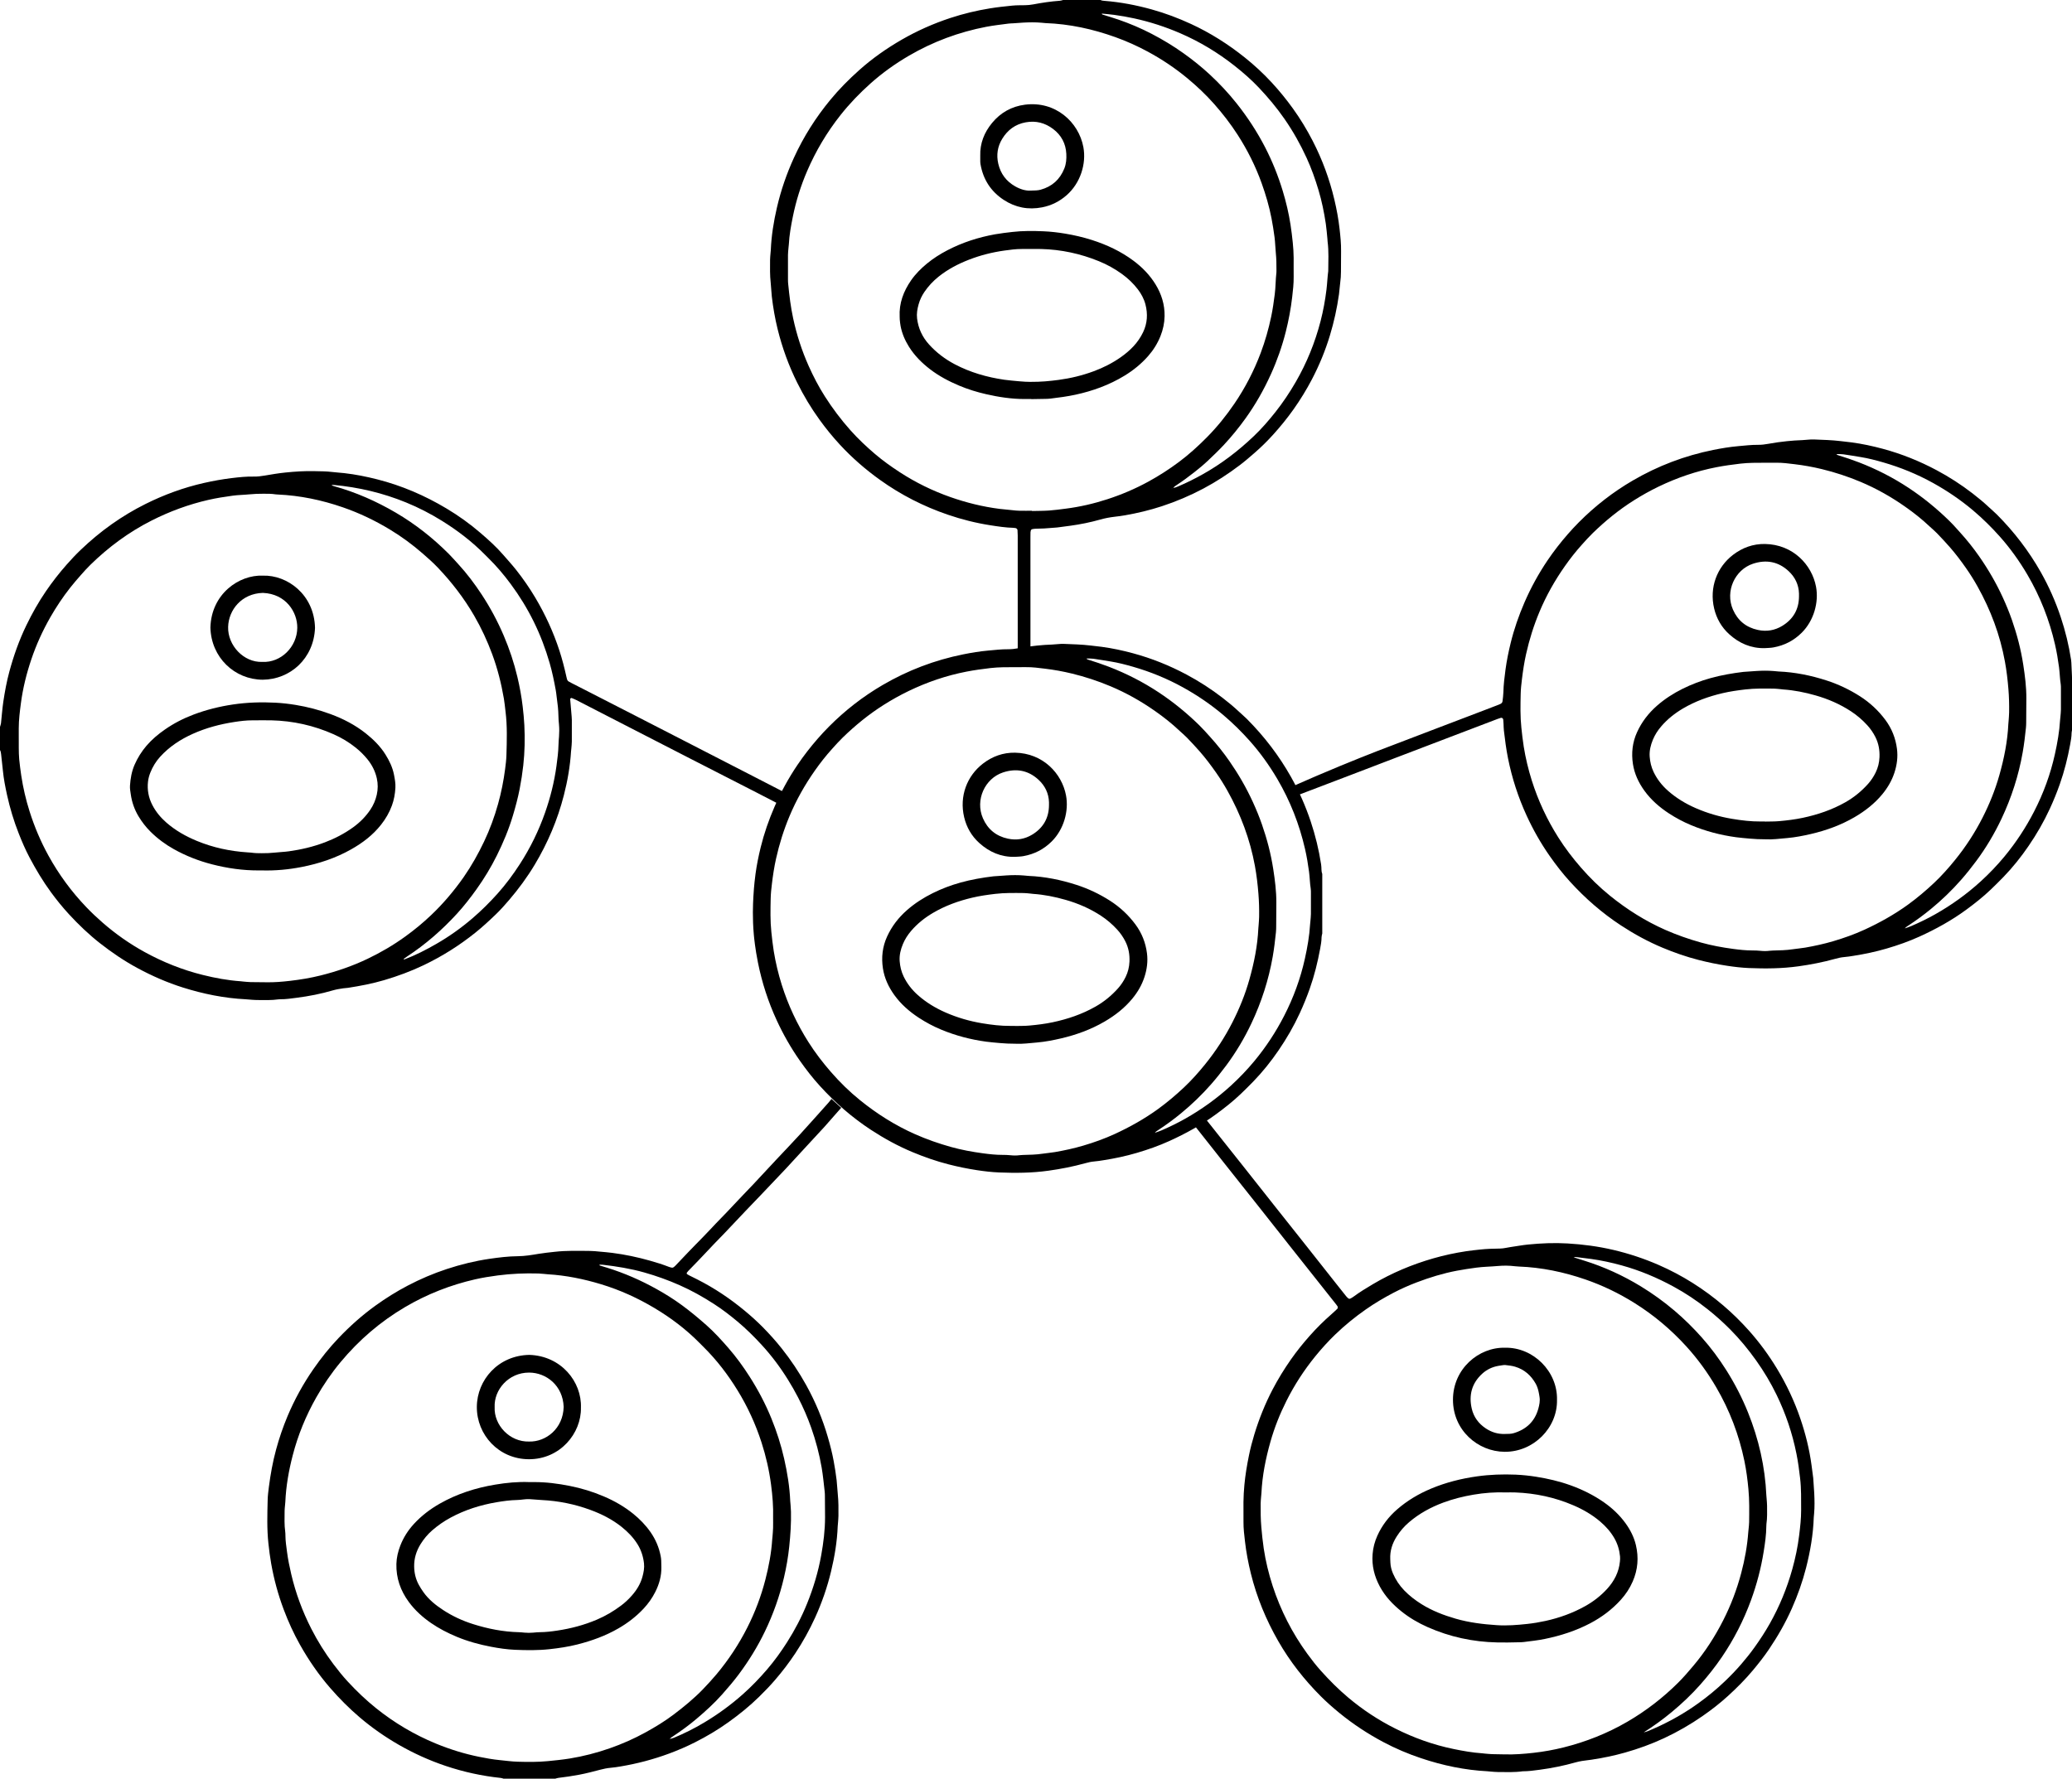
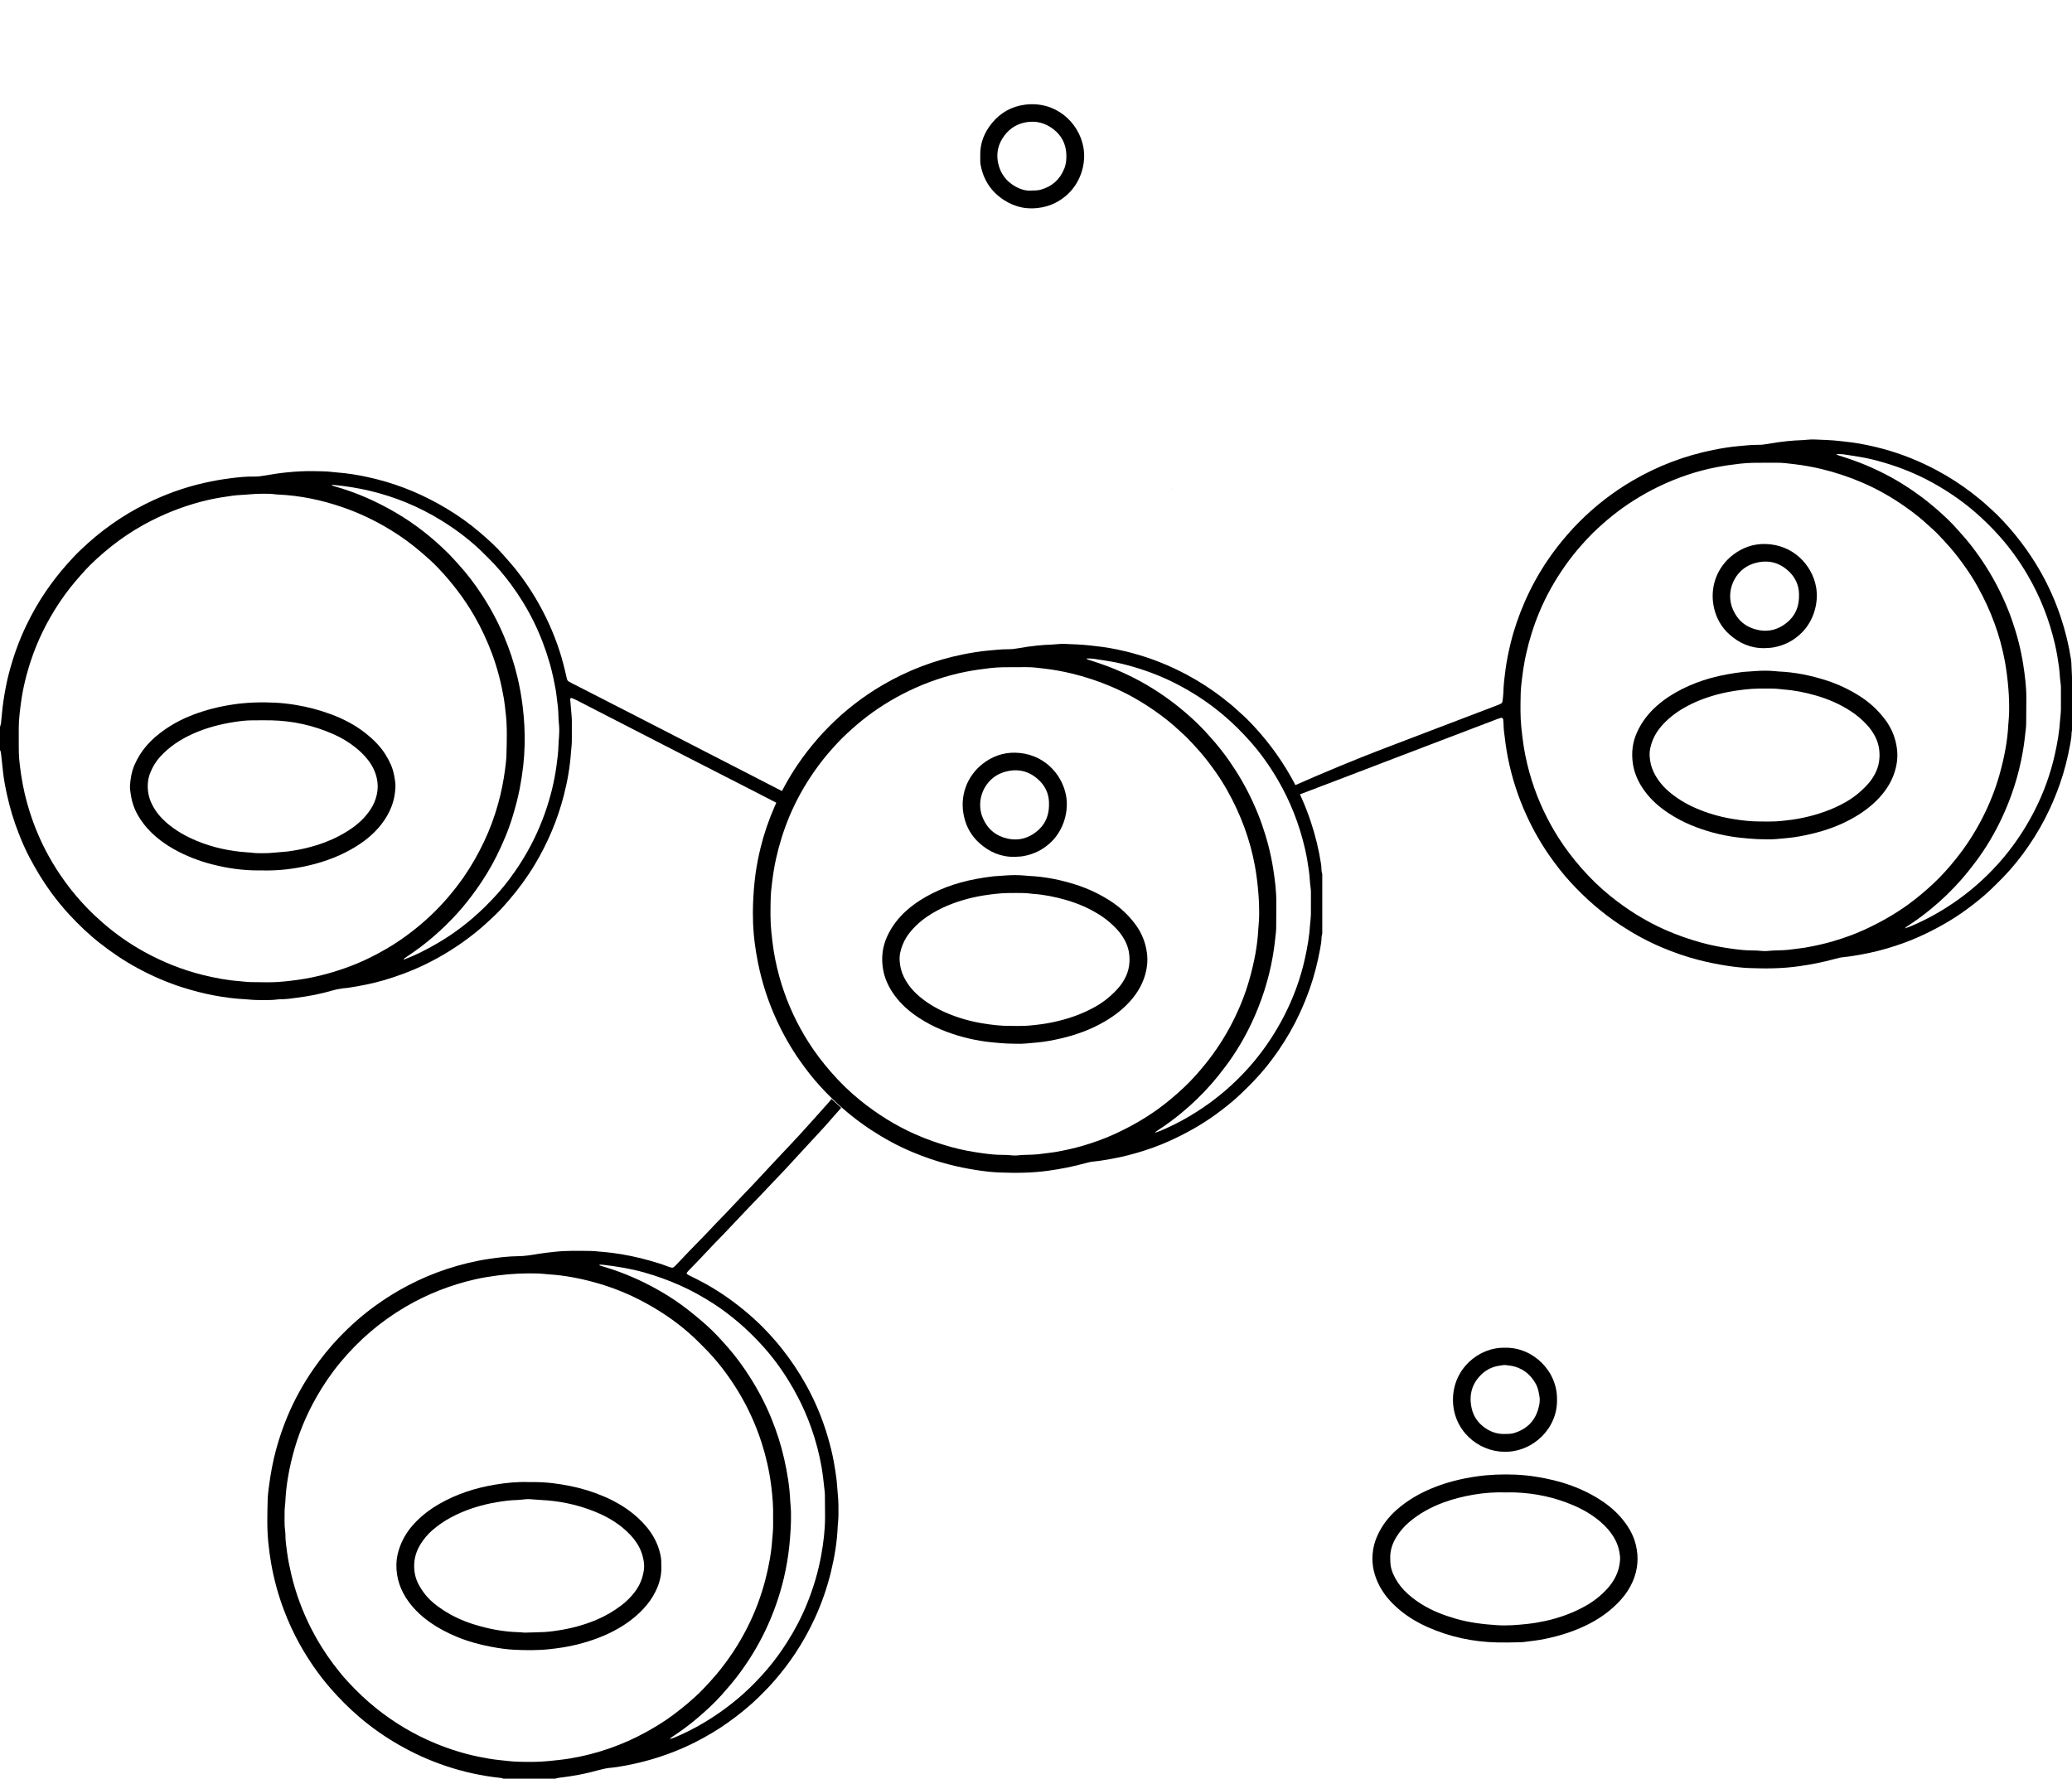
<svg xmlns="http://www.w3.org/2000/svg" width="1500" height="1288" viewBox="0 0 1500 1288" fill="none">
-   <path d="M745.98 467.985C745.972 441.675 745.972 415.356 745.972 389.045C745.972 387.849 745.98 386.652 746.013 385.456C746.021 385.065 746.105 384.667 746.213 384.285C746.362 383.745 746.719 383.304 747.251 383.18C748.015 383.005 748.813 382.897 749.602 382.864C751.729 382.773 753.856 382.773 755.974 382.656C758.359 382.523 760.743 382.307 763.127 382.125C763.925 382.066 764.722 382.041 765.511 381.933C768.677 381.526 771.834 381.103 774.991 380.671C782.243 379.674 789.396 378.228 796.441 376.234C799.906 375.254 803.411 374.589 806.992 374.182C809.501 373.9 812.002 373.559 814.486 373.127C823.533 371.549 832.439 369.414 841.17 366.547C851.538 363.141 861.549 358.888 871.203 353.762C880.383 348.885 889.048 343.236 897.331 336.972C901.152 334.089 904.758 330.957 908.372 327.817C913.091 323.713 917.535 319.318 921.723 314.682C926.981 308.867 931.924 302.785 936.469 296.372C941.387 289.418 945.832 282.174 949.778 274.63C955.087 264.478 959.432 253.927 962.755 242.961C965.729 233.149 967.93 223.18 969.351 213.028C969.742 210.262 969.833 207.47 970.232 204.712C970.614 202.07 970.755 199.42 970.78 196.761C970.822 191.843 970.772 186.925 970.855 182.007C970.946 176.54 970.373 171.115 969.766 165.715C968.969 158.587 967.665 151.534 966.003 144.539C962.497 129.726 957.28 115.545 950.31 102.02C946.106 93.853 941.354 86.027 935.987 78.567C931.243 71.979 926.134 65.69 920.626 59.733C914.578 53.186 908.04 47.147 901.069 41.572C889.081 31.993 876.221 23.827 862.264 17.38C853.075 13.135 843.638 9.579 833.893 6.862C822.602 3.714 811.138 1.52 799.44 0.606C798.51 0.532 797.588 0.457 796.74 0C787.702 0 778.663 0 769.624 0C768.859 0.191 768.095 0.498 767.323 0.548C760.818 1.005 754.379 1.961 747.99 3.182C746.021 3.556 744.053 3.738 742.059 3.772C739.001 3.822 735.927 3.763 732.895 4.062C727.478 4.603 722.07 5.184 716.687 6.056C706.958 7.635 697.413 9.928 688.058 13.002C675.779 17.039 664.015 22.256 652.808 28.72C641.834 35.05 631.507 42.295 622.069 50.727C614.534 57.457 607.414 64.626 600.984 72.444C590.458 85.238 581.669 99.112 574.782 114.182C569.465 125.821 565.319 137.859 562.436 150.329C560.102 160.44 558.44 170.658 558.016 181.043C557.975 181.974 557.834 182.896 557.767 183.818C557.659 185.272 557.493 186.734 557.485 188.188C557.451 193.762 557.31 199.337 557.95 204.911C558.324 208.201 558.365 211.524 558.756 214.831C559.695 222.756 561.049 230.599 562.96 238.35C566.283 251.817 570.985 264.777 577.174 277.206C581.802 286.502 587.11 295.383 593.2 303.807C597.802 310.171 602.737 316.26 608.062 322.018C616.835 331.514 626.547 339.954 637.065 347.489C652.193 358.331 668.585 366.689 686.181 372.703C696.258 376.151 706.559 378.743 717.085 380.372C722.593 381.227 728.118 382.075 733.709 382.208C734.233 382.216 734.764 382.324 735.288 382.407C735.828 382.498 736.567 383.238 736.6 383.769C736.683 385.09 736.767 386.42 736.767 387.749C736.775 414.591 736.775 441.434 736.775 468.285C736.775 469.215 736.767 470.145 736.742 471.076C736.725 471.475 736.667 471.865 736.592 472.256C736.584 472.289 736.567 472.314 736.567 472.339L746.138 472.023C746.03 470.694 745.98 469.34 745.98 467.985ZM797.928 9.861C800.836 10.152 803.744 10.385 806.643 10.775C811.512 11.431 816.355 12.287 821.157 13.334C832.613 15.835 843.704 19.44 854.471 24.101C868.578 30.207 881.621 38.083 893.684 47.587C899.948 52.522 905.954 57.772 911.438 63.579C918.1 70.641 924.315 78.068 929.856 86.06C936.087 95.041 941.42 104.52 945.956 114.448C949.387 121.95 952.137 129.709 954.505 137.61C956.914 145.644 958.584 153.835 959.814 162.118C960.337 165.657 960.586 169.246 960.952 172.81C961.018 173.466 960.993 174.139 961.085 174.796C962.032 181.94 961.6 189.118 961.567 196.288C960.96 200.766 960.836 205.277 960.279 209.763C959.332 217.423 957.953 224.991 956.034 232.46C952.029 247.979 946.056 262.709 938.031 276.607C933.636 284.217 928.768 291.495 923.318 298.382C918.449 304.53 913.315 310.462 907.624 315.87C896.417 326.537 884.213 335.883 870.671 343.452C864.98 346.634 859.173 349.55 853.175 352.1C851.971 352.615 850.766 353.147 849.437 353.272C849.428 353.28 849.42 353.297 849.412 353.305C848.88 353.571 848.34 353.828 847.808 354.094L847.792 354.077C848.323 353.812 848.855 353.546 849.387 353.272C849.403 353.272 849.42 353.263 849.437 353.263C850.043 352.374 850.94 351.818 851.813 351.245C856.266 348.337 860.519 345.147 864.706 341.873C868.054 339.256 871.328 336.54 874.418 333.615C878.381 329.877 882.31 326.113 886.024 322.126C891.648 316.086 896.833 309.706 901.651 303.01C908.895 292.941 914.977 282.199 920.078 270.925C924.58 260.981 928.186 250.712 930.853 240.12C932.93 231.862 934.492 223.512 935.472 215.063C936.037 210.187 936.602 205.302 936.535 200.367C936.469 195.848 936.56 191.336 936.527 186.817C936.502 183.095 936.27 179.398 935.887 175.685C935.439 171.323 934.915 166.978 934.251 162.65C932.971 154.359 931.044 146.225 928.61 138.208C925.328 127.375 921.124 116.899 915.957 106.838C910.108 95.465 903.138 84.806 895.171 74.787C889.289 67.384 882.842 60.505 875.93 54.075C869.89 48.468 863.46 43.317 856.747 38.532C849.378 33.273 841.644 28.612 833.627 24.442C825.951 20.454 818.008 17.081 809.833 14.256C805.945 12.91 801.983 11.772 798.07 10.509C797.87 10.443 797.737 10.177 797.579 10.002C797.679 9.953 797.812 9.853 797.928 9.861ZM737.963 369.829C736.243 369.796 734.515 369.63 732.804 369.422C729.771 369.056 726.722 368.874 723.69 368.491C711.511 366.946 699.672 364.022 688.1 359.968C675.131 355.415 662.869 349.408 651.338 341.907C645.09 337.844 639.042 333.507 633.376 328.681C627.104 323.339 621.131 317.689 615.631 311.517C608.802 303.849 602.671 295.69 597.163 287.05C592.652 279.98 588.788 272.562 585.374 264.902C580.439 253.811 576.726 242.33 574.183 230.474C573.319 226.453 572.638 222.383 572.057 218.312C571.45 214.108 571.06 209.871 570.603 205.651C570.486 204.596 570.445 203.532 570.445 202.469C570.428 196.487 570.403 190.514 570.445 184.532C570.453 182.813 570.686 181.093 570.827 179.373C570.893 178.576 571.026 177.786 571.068 176.997C571.417 170.21 572.621 163.539 573.967 156.901C576.269 145.536 579.725 134.511 584.311 123.869C590.599 109.272 598.658 95.722 608.536 83.252C615.083 74.994 622.352 67.434 630.194 60.439C638.743 52.821 648.031 46.166 657.934 40.384C675.43 30.166 694.139 23.22 714.028 19.399C719.387 18.369 724.803 17.812 730.195 17.073C731.242 16.931 732.314 16.956 733.377 16.881C735.761 16.724 738.146 16.516 740.53 16.383C745.041 16.134 749.561 16.042 754.072 16.466C754.994 16.549 755.924 16.69 756.846 16.724C774.268 17.347 791.074 21.019 807.432 26.884C815.574 29.8 823.433 33.339 831.052 37.46C841.137 42.926 850.625 49.257 859.447 56.559C866.418 62.325 872.964 68.514 878.979 75.31C885.16 82.297 890.834 89.641 895.885 97.467C903.047 108.566 908.929 120.297 913.382 132.742C916.347 141.008 918.815 149.415 920.485 158.039C921.365 162.6 922.088 167.194 922.695 171.805C923.201 175.635 923.226 179.49 923.625 183.319C924.049 187.432 924.082 191.536 924.074 195.656C924.074 196.188 924.115 196.728 924.049 197.252C923.409 202.527 923.525 207.852 922.836 213.136C922.13 218.536 921.399 223.928 920.269 229.261C918.375 238.242 915.882 247.048 912.642 255.647C907.741 268.64 901.41 280.886 893.592 292.359C887.669 301.049 881.098 309.207 873.679 316.692C867.307 323.123 860.636 329.196 853.366 334.604C846.321 339.846 838.961 344.598 831.243 348.802C821.763 353.978 811.877 358.182 801.617 361.513C791.739 364.72 781.654 367.054 771.344 368.35C767.389 368.849 763.443 369.405 759.472 369.68C755.368 369.962 751.239 369.929 747.118 370.028C747.118 369.97 747.118 369.904 747.118 369.846C744.077 369.854 741.02 369.896 737.963 369.829Z" fill="black" />
  <path d="M847.776 354.077L847.792 354.094C848.324 353.828 848.864 353.571 849.396 353.305C849.404 353.296 849.412 353.28 849.421 353.271C849.404 353.271 849.388 353.28 849.371 353.28C848.839 353.546 848.308 353.811 847.776 354.077Z" fill="black" />
  <path d="M569.141 574.392C561.224 570.321 553.315 566.233 545.397 562.162C536.184 557.419 526.962 552.683 517.749 547.948C508.295 543.088 498.84 538.228 489.386 533.368C479.691 528.383 470.004 523.407 460.309 518.43C447.656 511.942 435.004 505.462 422.351 498.982C419.51 497.528 416.668 496.091 413.827 494.637C413.121 494.271 412.423 493.889 411.725 493.49C411.119 493.15 410.72 492.61 410.512 491.962C410.305 491.339 410.18 490.682 410.039 490.034C408.635 483.671 407.015 477.365 405.004 471.176C400.634 457.725 394.752 444.956 387.533 432.802C383.387 425.824 378.785 419.161 373.75 412.789C370.701 408.926 367.378 405.312 364.155 401.59C359.17 395.832 353.513 390.798 347.788 385.863C340.129 379.258 331.912 373.393 323.222 368.192C307.496 358.788 290.839 351.61 273.06 347.099C265.201 345.105 257.267 343.51 249.192 342.596C246.284 342.264 243.36 342.131 240.469 341.765C236.232 341.234 231.986 341.275 227.733 341.167C220.679 340.985 213.651 341.441 206.648 342.156C201.63 342.663 196.645 343.51 191.669 344.357C189.035 344.806 186.418 345.155 183.751 345.097C178.418 344.981 173.126 345.537 167.859 346.177C161.138 346.991 154.467 348.179 147.845 349.674C132.983 353.023 118.801 358.215 105.193 365.011C96.736 369.231 88.661 374.091 80.934 379.541C72.884 385.223 65.349 391.529 58.237 398.341C54.782 401.648 51.525 405.145 48.351 408.734C42.876 414.915 37.834 421.412 33.181 428.216C27.848 436.025 23.229 444.234 19.108 452.741C13.874 463.541 9.886 474.798 6.763 486.362C4.819 493.557 3.489 500.876 2.384 508.228C1.986 510.854 1.736 513.504 1.462 516.146C1.196 518.655 1.022 521.172 0.723 523.681C0.615 524.586 0.249 525.467 0 526.356C0 531.939 0 537.522 0 543.104C0.532 544.052 0.698 545.09 0.806 546.162C1.221 550.125 1.703 554.079 2.094 558.042C2.675 564.007 3.83 569.864 5.109 575.704C7.195 585.2 9.994 594.471 13.558 603.519C15.893 609.459 18.41 615.324 21.401 620.957C26.012 629.655 31.046 638.087 36.87 646.046C40.957 651.629 45.302 657.004 49.988 662.08C56.933 669.607 64.319 676.685 72.394 683.016C80.993 689.753 89.998 695.86 99.61 701.044C110.161 706.734 121.102 711.528 132.551 715.125C147.322 719.761 162.384 722.81 177.87 723.591C178.667 723.632 179.456 723.732 180.254 723.782C182.106 723.907 183.959 724.114 185.82 724.131C191.129 724.164 196.454 724.388 201.746 723.632C202.137 723.574 202.544 723.566 202.942 723.574C206.947 723.624 210.901 722.993 214.839 722.494C223.679 721.373 232.41 719.653 240.975 717.144C243.41 716.43 245.902 716.039 248.394 715.665C249.574 715.491 250.779 715.483 251.958 715.3C260.765 713.937 269.504 712.267 278.053 709.75C287.881 706.851 297.468 703.32 306.723 698.892C320.09 692.495 332.535 684.652 344.092 675.389C349.284 671.227 354.161 666.716 358.946 662.113C362.294 658.89 365.393 655.409 368.417 651.878C375.345 643.795 381.643 635.246 387.126 626.099C396.547 610.373 403.625 593.674 408.186 575.92C410.869 565.477 412.722 554.893 413.395 544.118C413.437 543.453 413.553 542.797 413.603 542.132C413.736 540.413 413.952 538.693 413.968 536.965C414.018 531.781 414.018 526.597 413.977 521.421C413.96 519.701 413.761 517.973 413.619 516.254C413.345 512.947 413.054 509.641 412.78 506.334C412.739 505.836 413.412 505.263 413.852 505.445C414.957 505.894 416.07 506.326 417.125 506.866C425.524 511.169 433.899 515.506 442.289 519.818C451.86 524.744 461.431 529.662 471.009 534.581C480.705 539.565 490.383 544.55 500.087 549.518C516.054 557.701 532.03 565.851 547.998 574.034C553.788 577 559.57 580.008 565.344 583.007C565.361 583.015 565.378 583.023 565.394 583.032L569.598 574.624C569.457 574.541 569.299 574.475 569.141 574.392ZM266.181 694.248C255.24 699.49 243.825 703.42 232.061 706.352C224.825 708.155 217.489 709.376 210.104 710.232C204.305 710.905 198.473 711.403 192.608 711.27C188.886 711.187 185.164 711.237 181.442 711.154C179.722 711.113 178.002 710.913 176.283 710.772C175.618 710.714 174.962 710.598 174.305 710.556C165.001 709.916 155.871 708.23 146.832 705.978C132.036 702.306 118.012 696.699 104.678 689.371C93.811 683.398 83.718 676.32 74.363 668.161C70.251 664.573 66.279 660.851 62.516 656.913C51.708 645.622 42.536 633.136 35.001 619.428C29.41 609.259 24.923 598.634 21.426 587.584C18.734 579.085 16.715 570.42 15.386 561.606C14.796 557.668 14.281 553.714 13.899 549.751C13.641 547.109 13.641 544.442 13.591 541.784C13.542 539.391 13.583 536.998 13.583 534.606C13.583 534.606 13.583 534.606 13.575 534.606C13.575 532.213 13.575 529.82 13.575 527.428C13.583 521.305 14.339 515.248 15.137 509.184C16.557 498.342 19.191 487.783 22.68 477.44C26.261 466.839 30.872 456.695 36.43 446.975C40.725 439.465 45.518 432.287 50.868 425.491C53.336 422.359 55.945 419.352 58.578 416.361C60.771 413.869 62.998 411.393 65.366 409.067C78.55 396.148 93.23 385.298 109.737 376.941C122.847 370.303 136.513 365.268 150.828 361.987C156.66 360.649 162.558 359.744 168.482 358.929C172.445 358.381 176.432 358.381 180.395 357.974C183.843 357.617 187.282 357.517 190.738 357.525C193.663 357.525 196.587 357.492 199.486 357.966C200.01 358.049 200.541 358.057 201.073 358.082C217.257 358.796 232.933 362.078 248.211 367.362C260.191 371.499 271.548 376.949 282.381 383.512C290.814 388.613 298.723 394.453 306.142 400.933C309.839 404.165 313.527 407.422 316.925 410.986C327.052 421.612 335.942 433.168 343.302 445.887C348.445 454.768 352.74 464.023 356.304 473.643C360.192 484.152 362.909 494.953 364.795 505.969C365.31 508.976 365.567 512.025 365.949 515.057C367.295 525.65 366.93 536.275 366.622 546.901C366.523 550.216 366.107 553.522 365.683 556.812C364.579 565.386 362.892 573.852 360.566 582.176C357.949 591.539 354.609 600.627 350.43 609.409C346.202 618.306 341.392 626.872 335.775 634.972C332.062 640.322 328.049 645.448 323.796 650.383C320.148 654.62 316.294 658.649 312.256 662.504C306.291 668.203 299.936 673.429 293.24 678.255C284.716 684.411 275.669 689.703 266.181 694.248ZM404.697 533.393C404.547 535.378 404.356 537.364 404.315 539.358C404.198 544.55 403.534 549.684 402.828 554.81C401.241 566.3 398.441 577.49 394.603 588.432C390.009 601.525 383.952 613.903 376.425 625.576C371.516 633.186 366.149 640.455 360.109 647.184C354.426 653.515 348.395 659.496 341.923 665.046C333.823 671.983 325.166 678.139 315.936 683.456C308.451 687.768 300.775 691.722 292.658 694.763C292.575 694.796 292.384 694.713 292.326 694.63C292.276 694.555 292.284 694.339 292.351 694.289C293.098 693.741 293.838 693.185 294.619 692.669C308.036 683.888 320.024 673.42 330.832 661.607C335.95 656.016 340.594 650.034 345.005 643.861C350.505 636.168 355.39 628.093 359.602 619.644C364.288 610.24 368.334 600.569 371.341 590.467C373.244 584.095 374.963 577.69 376.226 571.16C377.314 565.552 378.187 559.903 378.818 554.229C379.89 544.567 380.081 534.863 379.599 525.176C379.375 520.682 378.926 516.179 378.403 511.693C377.555 504.423 376.243 497.237 374.548 490.134C372.122 479.907 368.807 469.954 364.678 460.276C360.242 449.85 354.9 439.914 348.686 430.459C343.568 422.675 337.985 415.248 331.663 408.386C329.412 405.943 327.235 403.426 324.892 401.075C313.386 389.552 300.692 379.533 286.627 371.283C272.462 362.975 257.549 356.395 241.698 352.009C241.2 351.868 240.718 351.66 240.219 351.486C240.261 351.369 240.302 351.261 240.344 351.145C240.743 351.145 241.142 351.112 241.532 351.153C259.651 352.815 277.164 356.96 294.012 363.856C303.01 367.536 311.625 371.973 319.883 377.098C331.214 384.135 341.749 392.185 351.128 401.698C351.876 402.454 352.624 403.21 353.388 403.949C359.386 409.814 364.778 416.211 369.771 422.949C376.11 431.514 381.668 440.57 386.378 450.124C391.147 459.794 394.952 469.846 397.943 480.223C399.787 486.62 401.124 493.117 402.312 499.655C402.852 502.654 403.043 505.719 403.5 508.735C404.132 512.956 404.273 517.201 404.398 521.446C404.431 522.509 404.58 523.565 404.672 524.62C404.938 527.552 404.913 530.468 404.697 533.393Z" fill="black" />
  <path d="M1499.62 481.76C1499.55 480.53 1499.57 479.309 1499.34 477.789C1497.73 467.255 1495.21 456.936 1491.84 446.834C1488.08 435.585 1483.32 424.785 1477.49 414.45C1468.81 399.073 1458.18 385.199 1445.74 372.695C1443.87 370.818 1441.81 369.115 1439.88 367.295C1436.1 363.74 1432.1 360.441 1428 357.276C1419.77 350.929 1411.07 345.313 1401.9 340.428C1389.54 333.848 1376.62 328.648 1363.09 325C1355.64 322.99 1348.11 321.37 1340.47 320.348C1337.83 319.999 1335.19 319.733 1332.56 319.418C1326.09 318.645 1319.58 318.479 1313.08 318.221C1310.28 318.113 1307.51 318.612 1304.73 318.703C1301.01 318.836 1297.31 319.069 1293.6 319.467C1289.11 319.949 1284.63 320.531 1280.19 321.37C1277.69 321.843 1275.21 322.126 1272.68 322.109C1267.88 322.068 1263.12 322.649 1258.36 323.065C1252.28 323.605 1246.25 324.61 1240.25 325.815C1219.61 329.968 1200.21 337.354 1182.02 347.955C1167.71 356.304 1154.73 366.39 1143.05 378.137C1140.24 380.962 1137.53 383.878 1134.91 386.893C1129.66 392.908 1124.77 399.197 1120.3 405.81C1113.81 415.414 1108.27 425.541 1103.65 436.175C1099.51 445.704 1096.11 455.482 1093.64 465.568C1092.08 471.89 1090.79 478.271 1089.91 484.726C1089.16 490.259 1088.48 495.783 1088.35 501.375C1088.31 503.493 1087.97 505.603 1087.74 507.722C1087.65 508.569 1087.18 509.209 1086.43 509.608C1085.97 509.857 1085.48 510.073 1084.99 510.264C1081.51 511.601 1078.04 512.939 1074.57 514.268C1061.78 519.145 1048.99 524.022 1036.2 528.898C1015.64 536.749 1005.35 540.637 997.481 543.694C981.912 549.751 959.938 558.623 932.988 570.612C935.115 572.356 937.233 574.109 939.36 575.854C948.59 572.348 961.641 567.38 977.36 561.373C988.284 557.195 999.201 553.007 1010.13 548.829C1023.16 543.852 1036.2 538.876 1049.23 533.908C1060.9 529.455 1072.58 525.002 1084.25 520.557C1084.99 520.275 1085.75 520.025 1086.52 519.801C1087.28 519.569 1088.14 520.175 1088.24 521.022C1088.35 522.078 1088.41 523.141 1088.47 524.196C1088.56 525.791 1088.53 527.395 1088.72 528.973C1089.51 535.702 1090.37 542.415 1091.7 549.07C1094.59 563.467 1099.09 577.341 1105.22 590.675C1109.95 600.96 1115.53 610.771 1122.03 620.043C1126.54 626.473 1131.35 632.671 1136.64 638.461C1142.11 644.451 1147.88 650.134 1154.04 655.434C1160.2 660.734 1166.64 665.636 1173.43 670.081C1183.01 676.361 1193.02 681.844 1203.61 686.264C1212.08 689.803 1220.72 692.819 1229.63 695.104C1236.45 696.857 1243.35 698.269 1250.31 699.332C1255.57 700.13 1260.86 700.761 1266.16 700.977C1278.12 701.467 1290.06 701.376 1301.97 699.714C1310.93 698.468 1319.79 696.74 1328.5 694.323C1330.69 693.716 1332.86 693.201 1335.13 693.018C1337.39 692.844 1339.62 692.47 1341.85 692.121C1349.99 690.842 1358.05 689.139 1365.96 686.812C1374.01 684.445 1381.91 681.678 1389.54 678.206C1401.43 672.806 1412.81 666.525 1423.37 658.79C1429.59 654.229 1435.64 649.452 1441.22 644.119C1444.3 641.186 1447.31 638.179 1450.28 635.13C1457.05 628.151 1463.1 620.566 1468.58 612.549C1474.45 603.984 1479.62 595.02 1483.97 585.574C1486.64 579.775 1489.04 573.876 1491.16 567.853C1494.49 558.432 1496.89 548.77 1498.69 538.951C1499.19 536.209 1499.7 533.467 1499.71 530.651C1499.72 529.746 1500.04 528.84 1500.22 527.935C1500.57 504.415 1500.09 490.109 1499.62 481.76ZM1349.85 673.171C1342.47 676.561 1334.83 679.269 1327.05 681.57C1320.41 683.523 1313.67 684.985 1306.85 686.181C1303.85 686.704 1300.79 686.912 1297.77 687.377C1293.03 688.109 1288.24 688.167 1283.47 688.3C1282.67 688.324 1281.87 688.358 1281.08 688.466C1278.83 688.773 1276.59 688.732 1274.33 688.491C1272.49 688.3 1270.62 688.233 1268.75 688.241C1263.96 688.25 1259.2 687.726 1254.47 687.087C1246.69 686.04 1238.98 684.619 1231.42 682.509C1222.58 680.042 1213.94 677.026 1205.53 673.312C1191.09 666.924 1177.87 658.574 1165.62 648.68C1157.96 642.49 1150.94 635.62 1144.47 628.176C1138.52 621.339 1133.04 614.178 1128.2 606.534C1119.98 593.558 1113.52 579.758 1108.9 565.095C1106.38 557.095 1104.44 548.97 1103.1 540.695C1102.35 536.109 1101.87 531.49 1101.37 526.863C1100.51 518.763 1100.71 510.671 1100.88 502.571C1100.95 498.99 1101.35 495.41 1101.79 491.854C1102.52 485.789 1103.43 479.749 1104.76 473.776C1107.1 463.242 1110.31 452.99 1114.48 443.037C1119.37 431.34 1125.56 420.365 1132.84 409.997C1136.66 404.556 1140.76 399.33 1145.21 394.387C1147.79 391.521 1150.35 388.646 1153.12 385.963C1162.21 377.148 1171.96 369.181 1182.68 362.41C1188.53 358.713 1194.55 355.34 1200.78 352.333C1214.13 345.894 1228.05 341.142 1242.61 338.309C1248.35 337.196 1254.13 336.407 1259.94 335.726C1265.91 335.028 1271.87 335.094 1277.85 335.078C1280.51 335.078 1283.17 335.111 1285.83 335.069C1290.36 334.995 1294.85 335.626 1299.33 336.158C1305.92 336.947 1312.45 338.127 1318.93 339.697C1328.5 342.023 1337.83 345.089 1346.91 348.91C1358.35 353.72 1369.09 359.785 1379.23 366.913C1385.44 371.266 1391.38 375.96 1396.89 381.178C1398.63 382.823 1400.51 384.326 1402.16 386.046C1405.38 389.394 1408.57 392.784 1411.63 396.289C1415.74 401 1419.49 405.985 1423.09 411.102C1426.15 415.456 1428.98 419.958 1431.57 424.594C1441.12 441.658 1447.91 459.736 1451.43 479.01C1452.66 485.681 1453.44 492.394 1453.98 499.156C1454.43 504.731 1454.57 510.297 1454.48 515.872C1454.45 517.857 1454.25 519.843 1454.12 521.837C1454.07 522.634 1453.95 523.423 1453.92 524.221C1453.33 536.899 1450.83 549.244 1447.38 561.415C1444.36 572.065 1440.24 582.276 1435.22 592.129C1429.65 603.053 1422.99 613.289 1415.25 622.818C1410.56 628.6 1405.62 634.166 1400.2 639.275C1394.2 644.933 1387.91 650.233 1381.23 655.093C1371.39 662.213 1360.86 668.103 1349.85 673.171ZM1491.98 513.778C1491.96 515.631 1491.73 517.483 1491.58 519.336C1491.53 520.001 1491.41 520.657 1491.38 521.322C1490.89 529.696 1489.43 537.929 1487.62 546.104C1484.42 560.584 1479.36 574.4 1472.59 587.576C1466.62 599.19 1459.48 610.065 1451.16 620.143C1445.82 626.606 1440.03 632.654 1433.84 638.295C1423.79 647.458 1412.8 655.343 1400.96 662.047C1395.4 665.196 1389.66 667.962 1383.81 670.504C1382.25 671.177 1380.61 671.684 1379.02 672.257C1379 672.274 1378.99 672.29 1378.97 672.307C1378.87 672.374 1378.77 672.44 1378.68 672.506C1378.77 672.432 1378.87 672.357 1378.96 672.282C1378.97 672.274 1379 672.266 1379.02 672.257C1379.74 671.294 1380.77 670.704 1381.75 670.064C1387.31 666.417 1392.67 662.487 1397.8 658.267C1405.72 651.762 1413.09 644.692 1419.84 636.966C1423.6 632.662 1427.17 628.201 1430.57 623.615C1437.74 613.987 1443.84 603.718 1448.96 592.885C1456.2 577.549 1461.36 561.531 1464.3 544.816C1465.34 538.926 1466.04 532.994 1466.65 527.054C1466.8 525.733 1466.82 524.404 1466.84 523.074C1466.89 517.226 1466.93 511.385 1466.95 505.537C1466.98 497.412 1465.96 489.378 1464.72 481.369C1463.02 470.303 1460.21 459.528 1456.53 448.969C1454.6 443.444 1452.38 438.044 1449.95 432.727C1445.18 422.309 1439.46 412.44 1432.92 403.035C1428.67 396.921 1424.03 391.114 1419.03 385.589C1416.45 382.731 1413.92 379.84 1411.16 377.14C1402.11 368.284 1392.35 360.308 1381.8 353.33C1370.46 345.828 1358.4 339.68 1345.72 334.779C1340.76 332.868 1335.72 331.206 1330.64 329.62C1330.28 329.512 1329.96 329.271 1329.64 329.063C1329.45 328.938 1329.51 328.789 1329.75 328.797C1331.34 328.847 1332.94 328.764 1334.5 328.98C1338.71 329.578 1342.89 330.292 1347.09 330.974C1352.61 331.871 1358.01 333.283 1363.36 334.829C1375.92 338.459 1387.95 343.386 1399.39 349.716C1409.75 355.457 1419.52 362.095 1428.58 369.763C1435.39 375.528 1441.72 381.784 1447.65 388.422C1455.26 396.971 1461.91 406.259 1467.71 416.145C1476.99 431.971 1483.62 448.853 1487.71 466.715C1488.96 472.148 1489.87 477.648 1490.61 483.181C1491.16 487.268 1491.19 491.397 1491.84 495.468C1492 496.506 1491.98 497.586 1491.98 498.65C1492 503.684 1492.03 508.727 1491.98 513.778Z" fill="black" />
  <path d="M599.822 798.386C593.009 806.021 586.222 813.672 579.318 821.224C573.852 827.206 568.236 833.054 562.686 838.961C562.412 839.252 562.138 839.534 561.864 839.833C556.339 845.765 550.831 851.705 545.29 857.62C540.471 862.755 535.495 867.739 530.726 872.923C525.243 878.888 519.436 884.554 513.944 890.519C510.521 894.233 506.916 897.772 503.402 901.394C501.732 903.106 500.062 904.817 498.409 906.545C495.293 909.81 492.194 913.1 489.071 916.365C488.614 916.838 488.115 917.295 487.575 917.669C487.268 917.877 486.811 918.001 486.454 917.943C485.673 917.819 484.892 917.611 484.161 917.32C479.7 915.575 475.13 914.171 470.528 912.867C461.564 910.325 452.483 908.414 443.237 907.226C440.204 906.836 437.164 906.595 434.123 906.312C431.88 906.105 429.62 905.847 427.369 905.83C418.737 905.747 410.105 905.473 401.482 906.462C397.652 906.902 393.822 907.259 390.025 907.899C385.041 908.73 380.048 909.594 374.997 909.635C368.06 909.694 361.206 910.533 354.377 911.53C343.834 913.067 333.516 915.609 323.405 918.94C313.669 922.147 304.264 926.16 295.184 930.92C287.042 935.182 279.274 940.042 271.831 945.409C262.21 952.346 253.387 960.205 245.204 968.787C238.492 975.824 232.427 983.375 226.894 991.367C219.458 1002.11 213.186 1013.5 208.127 1025.55C204.837 1033.4 202.095 1041.45 199.869 1049.67C197.459 1058.54 195.831 1067.55 194.66 1076.65C194.253 1079.8 193.846 1082.99 193.771 1086.17C193.513 1096.66 193.173 1107.14 194.311 1117.63C194.842 1122.52 195.449 1127.39 196.313 1132.23C198.34 1143.63 201.347 1154.77 205.443 1165.62C208.733 1174.35 212.58 1182.81 217.141 1190.93C223.405 1202.08 230.616 1212.58 239.015 1222.26C245.645 1229.9 252.756 1237.04 260.466 1243.61C269.297 1251.13 278.759 1257.72 288.82 1263.5C299.57 1269.67 310.811 1274.75 322.566 1278.71C335.585 1283.09 348.927 1286.01 362.593 1287.44C363.241 1287.51 363.864 1287.78 364.504 1287.96C376.999 1287.96 389.494 1287.96 401.989 1287.96C402.753 1287.76 403.509 1287.47 404.282 1287.38C409.299 1286.79 414.284 1286.04 419.252 1285.11C424.353 1284.15 429.363 1282.84 434.372 1281.52C436.948 1280.84 439.523 1280.29 442.198 1280.07C444.574 1279.88 446.942 1279.49 449.301 1279.1C461.256 1277.09 472.937 1274.02 484.31 1269.81C490.799 1267.41 497.154 1264.68 503.319 1261.55C511.626 1257.35 519.618 1252.6 527.212 1247.17C535.121 1241.52 542.656 1235.43 549.601 1228.62C553.589 1224.72 557.452 1220.7 561.108 1216.46C566.416 1210.31 571.326 1203.86 575.804 1197.1C581.237 1188.89 586.006 1180.3 590.085 1171.33C595.003 1160.53 598.875 1149.37 601.641 1137.85C604.217 1127.11 606.036 1116.24 606.451 1105.18C606.485 1104.38 606.601 1103.59 606.659 1102.79C606.775 1101.07 606.966 1099.34 606.983 1097.62C607.033 1092.44 607.058 1087.27 606.518 1082.1C606.161 1078.67 606.053 1075.22 605.662 1071.78C605.13 1067.15 604.366 1062.57 603.535 1058C602.464 1052.11 600.96 1046.32 599.29 1040.57C595.502 1027.5 590.284 1015 583.713 1003.11C578.504 993.669 572.514 984.738 565.793 976.28C561.564 970.963 557.028 965.929 552.276 961.102C548.181 956.948 543.827 953.035 539.325 949.288C528.657 940.416 517.201 932.731 504.814 926.459C502.795 925.437 500.768 924.456 498.749 923.435C498.276 923.194 497.844 922.895 497.395 922.612C497.129 922.446 497.055 921.79 497.271 921.516C497.603 921.1 497.919 920.676 498.284 920.294C503.177 915.227 508.12 910.217 512.906 905.041C518.231 899.284 523.839 893.801 529.164 888.043C536.209 880.442 543.462 873.031 550.615 865.529C556.663 859.182 562.694 852.81 568.726 846.446C568.909 846.255 569.091 846.056 569.266 845.865C574.034 840.681 578.795 835.497 583.572 830.321C587.983 825.536 592.411 820.759 596.831 815.973C597.188 815.583 597.529 815.176 597.886 814.777C601.309 810.889 604.715 806.984 608.154 803.105C608.478 802.739 608.744 802.44 608.994 802.183L601.949 795.777C601.234 796.675 600.561 797.564 599.822 798.386ZM467.188 1254.52C458.897 1259.08 450.273 1262.87 441.351 1265.99C431.93 1269.28 422.285 1271.77 412.423 1273.37C407.181 1274.21 401.897 1274.74 396.605 1275.26C389.303 1275.98 382 1275.88 374.706 1275.68C370.336 1275.56 365.983 1274.92 361.621 1274.5C356.587 1274.02 351.627 1273.1 346.675 1272.1C335.958 1269.92 325.574 1266.68 315.48 1262.51C299.903 1256.08 285.547 1247.58 272.396 1237.04C265.01 1231.12 258.189 1224.62 251.792 1217.68C248.095 1213.68 244.681 1209.43 241.399 1205.07C235.31 1196.98 229.959 1188.43 225.365 1179.41C218.943 1166.81 214.058 1153.63 210.835 1139.85C209.597 1134.54 208.484 1129.2 207.794 1123.81C207.288 1119.86 206.648 1115.92 206.631 1111.92C206.623 1110.99 206.615 1110.05 206.482 1109.14C205.767 1104.11 206.016 1099.06 206.041 1094.01C206.05 1092.82 206.199 1091.63 206.299 1090.44C206.374 1089.51 206.515 1088.58 206.556 1087.66C207.047 1076.2 209.032 1064.97 211.898 1053.88C215.712 1039.13 221.452 1025.16 228.954 1011.9C234.072 1002.86 239.912 994.308 246.55 986.325C259.843 970.34 275.386 956.981 293.323 946.431C309.141 937.118 326.022 930.505 343.892 926.401C349.334 925.154 354.842 924.29 360.375 923.559C370.145 922.28 379.956 921.873 389.801 922.155C391.13 922.197 392.451 922.346 393.772 922.454C394.703 922.529 395.625 922.67 396.547 922.72C409.748 923.501 422.592 926.135 435.228 929.965C448.786 934.077 461.58 939.892 473.718 947.128C485.631 954.232 496.639 962.548 506.409 972.442C507.34 973.389 508.287 974.328 509.225 975.259C518.813 984.754 526.954 995.38 533.999 1006.87C541.26 1018.71 547.009 1031.24 551.279 1044.45C554.519 1054.46 556.837 1064.67 558.208 1075.11C559.247 1083.03 559.903 1090.95 559.679 1098.94C559.679 1101.47 559.737 1104 559.662 1106.52C559.596 1108.64 559.379 1110.76 559.222 1112.88C559.18 1113.41 559.089 1113.93 559.056 1114.46C558.432 1124.45 556.571 1134.22 554.079 1143.88C550.98 1155.89 546.619 1167.44 541.019 1178.5C534.88 1190.64 527.436 1201.93 518.696 1212.38C515.531 1216.15 512.191 1219.76 508.802 1223.3C505.595 1226.66 502.114 1229.78 498.6 1232.81C495.177 1235.76 491.596 1238.52 488.016 1241.27C481.461 1246.28 474.416 1250.54 467.188 1254.52ZM516.819 944.196C522.742 948.009 528.325 952.296 533.75 956.815C539.989 962.016 545.746 967.723 551.246 973.68C558.466 981.514 564.829 990.021 570.454 999.077C573.046 1003.26 575.488 1007.52 577.748 1011.89C581.42 1018.98 584.602 1026.29 587.26 1033.81C590.592 1043.22 593.126 1052.84 594.829 1062.69C595.826 1068.46 596.341 1074.28 597.022 1080.08C597.147 1081.13 597.172 1082.2 597.18 1083.26C597.23 1088.44 597.296 1093.62 597.288 1098.8C597.271 1108 596.141 1117.08 594.521 1126.12C592.353 1138.2 588.847 1149.89 584.245 1161.24C580.298 1171 575.43 1180.29 569.781 1189.17C565.428 1196.01 560.684 1202.59 555.4 1208.76C549.867 1215.22 543.985 1221.33 537.597 1226.99C528.907 1234.69 519.585 1241.46 509.633 1247.41C502.662 1251.58 495.418 1255.2 487.924 1258.32C486.977 1258.72 485.947 1258.92 484.958 1259.2C484.942 1259.22 484.925 1259.24 484.909 1259.26C484.875 1259.26 484.859 1259.27 484.834 1259.28C484.751 1259.37 484.651 1259.49 484.601 1259.48C484.41 1259.41 484.501 1259.32 484.834 1259.28C484.85 1259.26 484.867 1259.24 484.884 1259.23C484.909 1259.22 484.934 1259.21 484.958 1259.2C485.565 1258.32 486.462 1257.78 487.326 1257.21C493.208 1253.32 498.891 1249.17 504.266 1244.61C510.754 1239.11 517.043 1233.41 522.709 1227.03C526.946 1222.25 531.1 1217.41 534.905 1212.3C542.149 1202.58 548.48 1192.29 553.747 1181.37C559.77 1168.87 564.381 1155.87 567.538 1142.37C569.257 1134.99 570.562 1127.54 571.351 1120C572.232 1111.53 572.813 1103.07 572.614 1094.55C572.572 1092.95 572.431 1091.37 572.323 1089.78C572.257 1088.85 572.115 1087.93 572.082 1087.01C571.658 1076.61 569.972 1066.41 567.679 1056.28C565.411 1046.28 562.287 1036.55 558.424 1027.07C554.104 1016.46 548.771 1006.37 542.598 996.718C537.937 989.432 532.853 982.445 527.17 975.931C522.194 970.232 517.118 964.625 511.419 959.582C505.736 954.556 499.937 949.712 493.831 945.226C487.933 940.889 481.743 937.001 475.355 933.446C463.948 927.09 452.043 921.864 439.556 918.001C437.779 917.453 436.001 916.921 434.231 916.373C434.123 916.34 433.999 916.223 433.965 916.115C433.891 915.875 434.073 915.733 434.422 915.75C435.087 915.767 435.751 915.758 436.408 915.833C446.577 917.013 456.67 918.649 466.54 921.449C475.238 923.925 483.729 926.957 492.012 930.637C500.677 934.459 508.885 939.086 516.819 944.196Z" fill="black" />
-   <path d="M1313.4 1081.27C1313.29 1078.76 1313.07 1076.24 1312.9 1073.72C1312.82 1072.53 1312.79 1071.33 1312.65 1070.14C1312.27 1067.11 1311.86 1064.09 1311.45 1061.05C1309.9 1049.42 1307.06 1038.08 1303.27 1027.01C1298.99 1014.52 1293.4 1002.64 1286.58 991.326C1280.59 981.39 1273.76 972.068 1266.05 963.428C1260.29 956.99 1254.14 950.925 1247.55 945.309C1233.37 933.255 1217.84 923.418 1200.77 915.974C1190.14 911.339 1179.19 907.716 1167.9 905.066C1157 902.507 1145.94 901.054 1134.79 900.397C1125.23 899.832 1115.66 900.239 1106.13 901.195C1101.91 901.619 1097.72 902.424 1093.51 903.014C1091.01 903.363 1088.57 904.061 1086.03 904.094C1081.11 904.169 1076.21 904.285 1071.3 904.834C1068.01 905.208 1064.69 905.531 1061.42 906.03C1053.4 907.243 1045.48 908.946 1037.67 911.181C1022.26 915.6 1007.61 921.765 993.809 929.931C989.008 932.773 984.247 935.689 979.753 939.012C979.013 939.56 978.191 940.025 977.36 940.416C977.061 940.557 976.504 940.474 976.239 940.275C975.615 939.801 975.034 939.236 974.535 938.621C972.201 935.722 969.9 932.798 967.59 929.882C960.337 920.701 953.11 911.521 945.849 902.35C937.931 892.347 929.981 882.369 922.055 872.367C914.794 863.203 907.566 854.007 900.305 844.843C890.56 832.556 880.799 820.285 871.045 808.007C870.464 807.275 869.932 806.519 869.409 805.747C869.359 805.664 869.309 805.589 869.268 805.506L862.355 812.036C862.455 812.152 862.563 812.26 862.655 812.385C865.296 815.716 867.938 819.047 870.58 822.387C876.346 829.69 882.103 836.992 887.877 844.287C895.719 854.181 903.579 864.059 911.421 873.954C918.682 883.125 925.91 892.314 933.163 901.486C944.544 915.866 955.951 930.231 967.341 944.603C967.673 945.018 967.972 945.459 968.271 945.899C968.62 946.414 968.57 947.311 968.105 947.752C966.66 949.122 965.222 950.501 963.719 951.806C958.202 956.616 953.027 961.783 948.175 967.25C943.323 972.716 938.737 978.407 934.542 984.406C929.657 991.384 925.204 998.62 921.266 1006.17C915.841 1016.56 911.488 1027.41 908.073 1038.62C906.561 1043.58 905.257 1048.59 904.21 1053.68C902.74 1060.84 901.527 1068.02 900.854 1075.32C900.48 1079.43 900.231 1083.53 900.189 1087.65C900.148 1092.43 900.256 1097.22 900.206 1102C900.156 1106.8 900.754 1111.56 901.302 1116.3C902.2 1124.09 903.67 1131.79 905.548 1139.41C909.818 1156.69 916.555 1172.97 925.395 1188.39C933.844 1203.12 944.245 1216.37 956.233 1228.36C960.454 1232.58 964.948 1236.53 969.584 1240.33C979.487 1248.44 990.137 1255.44 1001.43 1261.45C1010.24 1266.13 1019.42 1270.03 1028.89 1273.19C1044.47 1278.39 1060.41 1281.76 1076.85 1282.6C1077.64 1282.65 1078.43 1282.76 1079.23 1282.82C1080.95 1282.95 1082.68 1283.14 1084.4 1283.15C1090.37 1283.19 1096.36 1283.45 1102.31 1282.62C1106.44 1282.62 1110.53 1282.06 1114.6 1281.51C1123.44 1280.32 1132.16 1278.58 1140.74 1276.13C1142.27 1275.7 1143.84 1275.37 1145.4 1275.12C1147.63 1274.76 1149.89 1274.57 1152.11 1274.23C1160.26 1272.98 1168.33 1271.36 1176.27 1269.11C1186.02 1266.36 1195.5 1262.92 1204.67 1258.65C1214.45 1254.09 1223.77 1248.72 1232.62 1242.56C1239.07 1238.08 1245.27 1233.27 1251.06 1227.97C1257.44 1222.14 1263.55 1216.03 1269.09 1209.38C1273.18 1204.48 1277.12 1199.47 1280.69 1194.18C1287.02 1184.8 1292.63 1175.02 1297.22 1164.65C1301.42 1155.15 1304.9 1145.4 1307.47 1135.34C1310.53 1123.34 1312.64 1111.18 1313.05 1098.78C1313.09 1097.85 1313.22 1096.93 1313.3 1096C1313.74 1091.1 1313.63 1086.19 1313.4 1081.27ZM1132 1265.32C1124.77 1267.13 1117.45 1268.44 1110.05 1269.26C1103.19 1270.03 1096.29 1270.57 1089.37 1270.37C1086.32 1270.32 1083.26 1270.3 1080.2 1270.2C1078.48 1270.14 1076.76 1269.95 1075.04 1269.81C1074.38 1269.75 1073.72 1269.64 1073.07 1269.59C1066.02 1269.13 1059.1 1267.88 1052.2 1266.46C1037.52 1263.44 1023.55 1258.41 1010.19 1251.72C997.905 1245.58 986.507 1238.05 975.981 1229.19C968.944 1223.28 962.473 1216.78 956.35 1209.96C952.802 1206.02 949.529 1201.8 946.405 1197.51C935.456 1182.46 927.081 1166.08 921.316 1148.37C918.433 1139.5 916.248 1130.48 914.861 1121.27C914.088 1116.14 913.59 1111 913.124 1105.83C912.618 1100.12 912.593 1094.43 912.642 1088.71C912.659 1087.12 912.825 1085.53 912.95 1083.94C913.016 1083.01 913.158 1082.09 913.199 1081.17C913.781 1068.49 916.29 1056.14 919.729 1043.96C922.628 1033.7 926.566 1023.83 931.343 1014.32C937.084 1002.88 944.021 992.198 952.088 982.254C956.616 976.679 961.417 971.354 966.593 966.369C973.497 959.715 980.907 953.683 988.758 948.184C995.197 943.681 1001.94 939.701 1008.9 936.063C1014.31 933.23 1019.91 930.754 1025.63 928.577C1035.08 924.98 1044.73 922.022 1054.68 920.137C1059.37 919.248 1064.1 918.55 1068.85 917.91C1074 917.221 1079.18 917.212 1084.34 916.73C1088.43 916.348 1092.57 916.39 1096.68 916.896C1097.6 917.013 1098.53 917.079 1099.46 917.113C1116.06 917.727 1132.14 921.092 1147.79 926.5C1160.26 930.812 1172.09 936.528 1183.29 943.54C1197.24 952.271 1209.71 962.764 1220.77 974.918C1229.02 983.99 1236.19 993.868 1242.38 1004.46C1252.12 1021.13 1258.91 1038.94 1262.82 1057.82C1264.23 1064.58 1265.11 1071.42 1265.75 1078.32C1266.5 1086.28 1266.35 1094.24 1266.26 1102.21C1266.25 1103.8 1266.02 1105.38 1265.89 1106.97C1265.82 1107.77 1265.71 1108.56 1265.65 1109.35C1264.92 1119.45 1263.11 1129.37 1260.51 1139.15C1257.37 1151 1253.03 1162.42 1247.47 1173.35C1241.49 1185.11 1234.38 1196.15 1225.85 1206.26C1222.34 1210.43 1218.79 1214.56 1214.93 1218.41C1203.86 1229.44 1191.57 1238.9 1178.06 1246.76C1163.6 1255.16 1148.21 1261.26 1132 1265.32ZM1302.48 1111.76C1301.46 1120.09 1299.74 1128.26 1297.49 1136.33C1293.65 1150.09 1288.25 1163.19 1281.24 1175.64C1277.84 1181.67 1274.06 1187.45 1270.03 1193.06C1267.09 1197.17 1263.93 1201.09 1260.64 1204.93C1256.83 1209.37 1252.76 1213.57 1248.53 1217.6C1242.67 1223.21 1236.41 1228.35 1229.83 1233.11C1220.98 1239.52 1211.59 1245 1201.71 1249.67C1198.83 1251.04 1195.9 1252.3 1192.96 1253.54C1191.99 1253.95 1190.94 1254.15 1189.92 1254.45C1197.01 1249.98 1203.79 1245.07 1210.24 1239.72C1217.62 1233.61 1224.55 1227.04 1230.91 1219.86C1236.55 1213.48 1241.83 1206.82 1246.61 1199.78C1255.3 1186.97 1262.29 1173.28 1267.62 1158.73C1271.78 1147.33 1274.85 1135.66 1276.77 1123.7C1277.77 1117.55 1278.66 1111.36 1278.71 1105.09C1278.71 1104.56 1278.72 1104.02 1278.79 1103.5C1279.42 1099.14 1279.28 1094.75 1279.25 1090.36C1279.23 1088.78 1279.07 1087.18 1278.96 1085.59C1278.89 1084.66 1278.77 1083.74 1278.73 1082.81C1277.8 1062.03 1273.2 1042.06 1265.46 1022.8C1261.19 1012.18 1255.96 1002.04 1249.85 992.339C1244.52 983.882 1238.58 975.89 1231.96 968.438C1225.87 961.584 1219.35 955.145 1212.35 949.189C1204.64 942.626 1196.47 936.727 1187.84 931.46C1174.96 923.609 1161.34 917.37 1146.94 912.876C1144.54 912.128 1142.15 911.355 1139.2 910.416C1140.11 910.3 1140.44 910.192 1140.76 910.225C1144.45 910.674 1148.14 911.106 1151.82 911.621C1159.33 912.66 1166.72 914.28 1174.03 916.298C1187.16 919.921 1199.63 925.163 1211.56 931.668C1220.22 936.378 1228.39 941.845 1236.11 947.959C1241.85 952.495 1247.29 957.372 1252.45 962.556C1259.41 969.543 1265.64 977.128 1271.35 985.153C1276.98 993.071 1281.96 1001.39 1286.19 1010.13C1292.77 1023.72 1297.57 1037.9 1300.52 1052.7C1301.7 1058.56 1302.49 1064.47 1303.17 1070.42C1304.06 1078.1 1303.89 1085.8 1303.91 1093.5C1303.92 1099.63 1303.22 1105.68 1302.48 1111.76Z" fill="black" />
  <path d="M484.85 1259.27C484.875 1259.27 484.891 1259.26 484.924 1259.25C484.941 1259.23 484.958 1259.22 484.974 1259.19C484.949 1259.2 484.924 1259.21 484.899 1259.22C484.875 1259.23 484.866 1259.25 484.85 1259.27Z" fill="black" />
  <path d="M1378.68 672.498C1378.78 672.432 1378.88 672.365 1378.97 672.299C1378.97 672.282 1378.99 672.266 1379.01 672.249C1378.99 672.257 1378.97 672.266 1378.95 672.274C1378.86 672.349 1378.77 672.424 1378.68 672.498Z" fill="black" />
-   <path d="M746.545 288.936C744.817 288.936 743.089 288.945 741.361 288.936C732.015 288.903 722.843 287.491 713.763 285.406C707.15 283.894 700.678 281.891 694.422 279.258C686.929 276.109 679.776 272.337 673.296 267.369C667.347 262.808 662.122 257.575 658.101 251.194C655.168 246.542 653.025 241.565 651.978 236.157C651.679 234.595 651.546 233.008 651.372 231.422C651.297 230.765 651.347 230.092 651.305 229.428C650.782 219.566 654.088 210.901 659.605 202.943C662.811 198.332 666.766 194.394 671.086 190.838C675.614 187.116 680.54 183.992 685.741 181.276C696.674 175.568 708.255 171.838 720.359 169.662C724.538 168.914 728.759 168.44 732.979 167.95C740.406 167.086 747.841 167.169 755.26 167.468C760.561 167.684 765.844 168.299 771.095 169.171C777.658 170.26 784.122 171.763 790.452 173.782C801.277 177.238 811.454 181.999 820.609 188.836C826.965 193.58 832.39 199.162 836.544 205.925C840.88 212.987 843.24 220.646 843.09 228.987C842.999 233.947 841.96 238.741 840.124 243.343C837.989 248.702 834.973 253.529 831.168 257.857C826.217 263.49 820.443 268.159 814.054 272.055C803.055 278.768 791.125 283.096 778.564 285.813C772.582 287.109 766.534 287.898 760.469 288.629C759.281 288.77 758.085 288.803 756.889 288.837C753.433 288.911 749.985 288.961 746.529 289.011C746.546 288.994 746.545 288.97 746.545 288.936ZM745.814 276.516C753.674 276.574 760.012 275.935 766.335 275.096C775.058 273.941 783.557 271.872 791.806 268.815C798.693 266.273 805.19 262.975 811.213 258.771C814.603 256.403 817.76 253.778 820.576 250.754C823.401 247.713 825.727 244.332 827.521 240.593C830.645 234.08 831.019 227.318 829.224 220.397C828.169 216.36 826.201 212.754 823.675 209.448C820.427 205.202 816.58 201.555 812.252 198.415C807.059 194.66 801.501 191.569 795.57 189.152C782.161 183.668 768.204 180.678 753.715 180.304C749.071 180.188 744.419 180.329 739.766 180.296C735.496 180.271 731.284 180.86 727.08 181.442C718.374 182.655 709.875 184.798 701.667 187.972C693.7 191.046 686.181 194.967 679.477 200.334C675.506 203.516 672.075 207.179 669.217 211.383C667.331 214.158 665.91 217.141 665.021 220.364C664.091 223.704 663.484 227.102 663.908 230.591C664.78 237.81 667.713 244.074 672.59 249.458C677.907 255.34 684.113 260.025 691.116 263.731C702.406 269.696 714.477 273.135 727.047 274.979C730.47 275.486 733.909 275.685 737.34 276.051C740.655 276.408 743.962 276.508 745.814 276.516Z" fill="black" />
  <path d="M709.642 112.844C709.376 103.805 712.499 95.954 718.182 89.042C724.371 81.516 732.405 77.046 741.975 75.808C764.024 72.95 780.931 88.353 784.295 106.53C786.53 118.593 782.185 132.6 772.099 141.423C767.007 145.876 761.125 148.825 754.445 150.129C744.443 152.09 735.13 150.296 726.639 144.738C717.26 138.59 711.694 129.859 709.808 118.801C709.716 118.277 709.658 117.746 709.65 117.214C709.625 115.769 709.642 114.306 709.642 112.844ZM746.096 138.008C749.203 137.95 751.33 137.934 753.399 137.36C761.632 135.076 767.314 129.975 770.496 122.033C771.867 118.618 772.124 115.079 771.95 111.473C771.593 103.988 768.344 97.932 762.438 93.429C756.581 88.968 749.959 87.24 742.582 88.569C735.014 89.931 729.431 94.143 725.543 100.524C722.178 106.048 721.198 112.121 722.685 118.535C724.371 125.804 728.442 131.246 734.897 134.926C738.661 137.095 742.698 138.249 746.096 138.008Z" fill="black" />
  <path d="M1089.72 1189.31C1087.73 1189.31 1085.74 1189.34 1083.75 1189.3C1066.27 1188.93 1049.5 1185.3 1033.51 1178.21C1026.68 1175.18 1020.26 1171.43 1014.44 1166.74C1008.18 1161.71 1002.75 1155.94 998.894 1148.79C994.956 1141.48 993.012 1133.72 993.668 1125.4C994.034 1120.74 995.205 1116.24 997.141 1111.97C1000.48 1104.59 1005.3 1098.31 1011.4 1093C1018.78 1086.58 1027.09 1081.66 1036.1 1077.9C1046.71 1073.47 1057.73 1070.69 1069.1 1069.08C1078.48 1067.75 1087.89 1067.42 1097.32 1067.82C1102.22 1068.04 1107.11 1068.55 1111.97 1069.32C1120.51 1070.67 1128.92 1072.61 1137.06 1075.56C1145.59 1078.64 1153.67 1082.63 1161.13 1087.84C1167.17 1092.06 1172.47 1097.04 1176.79 1103.01C1180.24 1107.79 1182.89 1112.97 1184.27 1118.74C1186.44 1127.83 1185.71 1136.68 1181.96 1145.24C1179.82 1150.14 1176.9 1154.56 1173.29 1158.53C1166.97 1165.5 1159.58 1171.03 1151.28 1175.41C1140.84 1180.9 1129.76 1184.45 1118.24 1186.81C1113.29 1187.82 1108.27 1188.35 1103.27 1188.99C1102.09 1189.14 1100.89 1189.17 1099.69 1189.19C1096.37 1189.27 1093.05 1189.32 1089.73 1189.38C1089.72 1189.37 1089.72 1189.34 1089.72 1189.31ZM1090.2 1080.68C1082.35 1080.42 1074.54 1080.98 1066.79 1082.3C1059.31 1083.57 1051.98 1085.39 1044.86 1088.04C1035.83 1091.39 1027.47 1095.95 1020.1 1102.23C1016.51 1105.27 1013.51 1108.79 1011.02 1112.74C1007.92 1117.69 1006.17 1123.05 1006.46 1128.98C1006.5 1129.77 1006.51 1130.57 1006.55 1131.37C1006.65 1134.19 1007.35 1136.89 1008.46 1139.46C1010.43 1144.02 1013.14 1148.08 1016.6 1151.66C1020.31 1155.5 1024.52 1158.72 1029.03 1161.55C1036.75 1166.39 1045.16 1169.62 1053.87 1172.13C1063.63 1174.94 1073.64 1176.15 1083.72 1176.81C1091.03 1177.29 1098.32 1176.7 1105.58 1175.92C1110.07 1175.44 1114.52 1174.69 1118.94 1173.72C1128.99 1171.5 1138.58 1168.04 1147.57 1163.02C1153.53 1159.7 1158.86 1155.56 1163.47 1150.51C1168.63 1144.85 1171.99 1138.36 1172.73 1130.65C1172.85 1129.47 1172.92 1128.26 1172.81 1127.08C1172.37 1122.41 1171.06 1117.98 1168.71 1113.87C1166.04 1109.2 1162.52 1105.27 1158.45 1101.79C1152.64 1096.83 1146.08 1093.05 1139.1 1090.05C1125.66 1084.27 1111.58 1081.25 1096.97 1080.7C1094.72 1080.6 1092.46 1080.68 1090.2 1080.68Z" fill="black" />
  <path d="M1127.17 1013.68C1127.57 1033.86 1110.28 1051.41 1089.3 1051.27C1069.78 1051.15 1051.88 1035.59 1051.86 1013.61C1051.83 991.151 1070.56 975.4 1089.59 975.915C1109.94 975.466 1127.69 993.078 1127.17 1013.68ZM1089.52 1038.35C1091.63 1038.31 1093.78 1038.38 1095.83 1037.77C1104.88 1035.07 1111.05 1029.37 1113.62 1020.15C1114.41 1017.35 1115 1014.45 1114.52 1011.5C1114.31 1010.18 1114.11 1008.87 1113.81 1007.58C1113.36 1005.64 1112.76 1003.75 1111.78 1001.99C1108.39 995.961 1103.57 991.666 1096.84 989.647C1094.54 988.958 1092.17 988.709 1089.8 988.451C1089.15 988.385 1088.47 988.476 1087.82 988.559C1086.77 988.692 1085.72 988.858 1084.67 989.049C1080.25 989.839 1076.31 991.716 1073.02 994.732C1065.47 1001.64 1063.2 1010.28 1065.47 1020.07C1066.88 1026.11 1070.41 1030.86 1075.61 1034.32C1079.82 1037.13 1084.43 1038.54 1089.52 1038.35Z" fill="black" />
-   <path d="M383.138 1073.2C384.335 1073.2 385.531 1073.2 386.727 1073.2C395.392 1073.17 403.941 1074.29 412.432 1075.97C420.93 1077.64 429.163 1080.17 437.139 1083.58C444.757 1086.82 451.893 1090.9 458.34 1096.1C463.109 1099.95 467.379 1104.32 470.902 1109.37C474.599 1114.68 477.099 1120.49 478.304 1126.85C478.503 1127.89 478.628 1128.95 478.686 1130.01C478.769 1131.59 478.753 1133.2 478.786 1134.78C478.919 1141.18 477.224 1147.14 474.366 1152.79C472.14 1157.2 469.315 1161.19 465.925 1164.82C460.617 1170.49 454.569 1175.17 447.839 1179.06C438.443 1184.51 428.366 1188.15 417.89 1190.8C411.31 1192.46 404.631 1193.45 397.885 1194.19C389.527 1195.11 381.169 1195 372.812 1194.64C366.98 1194.39 361.189 1193.53 355.44 1192.43C346.933 1190.81 338.625 1188.53 330.625 1185.2C324.112 1182.48 317.856 1179.28 312.032 1175.25C305.859 1170.99 300.368 1166.01 295.923 1159.96C289.925 1151.78 286.71 1142.67 286.967 1132.44C287.084 1127.87 288.147 1123.49 289.776 1119.26C292.035 1113.37 295.392 1108.12 299.662 1103.48C305.103 1097.56 311.434 1092.76 318.404 1088.79C330.907 1081.69 344.399 1077.37 358.531 1075.03C366.672 1073.67 374.864 1072.87 383.138 1073.2ZM383.138 1085.54C380.189 1085.44 377.306 1086.11 374.39 1086.17C369.331 1086.27 364.338 1086.96 359.361 1087.81C347.756 1089.79 336.673 1093.3 326.272 1098.9C321.445 1101.5 316.983 1104.59 312.871 1108.17C309.548 1111.07 306.748 1114.45 304.43 1118.19C301.365 1123.16 299.72 1128.5 299.828 1134.44C299.911 1139.06 300.933 1143.38 303.101 1147.43C304.098 1149.3 305.261 1151.09 306.482 1152.82C310.304 1158.23 315.372 1162.3 320.847 1165.88C327.551 1170.27 334.787 1173.61 342.414 1176.02C353.222 1179.45 364.271 1181.62 375.645 1181.9C376.966 1181.93 378.295 1182.09 379.616 1182.21C381.743 1182.41 383.861 1182.41 385.98 1182.22C387.566 1182.08 389.153 1181.9 390.748 1181.89C395.01 1181.87 399.239 1181.36 403.434 1180.73C413.32 1179.25 422.924 1176.71 432.154 1172.78C438.427 1170.1 444.234 1166.68 449.675 1162.58C452.558 1160.41 455.158 1157.95 457.518 1155.25C460.966 1151.31 463.666 1146.91 465.07 1141.81C465.959 1138.6 466.598 1135.33 466.208 1131.98C465.626 1127.03 464.147 1122.4 461.489 1118.14C458.415 1113.23 454.444 1109.17 449.949 1105.59C443.129 1100.15 435.427 1096.29 427.278 1093.3C415.979 1089.15 404.298 1086.8 392.277 1086.2C391.346 1086.16 390.424 1086.07 389.494 1086C387.375 1085.84 385.257 1085.69 383.138 1085.54Z" fill="black" />
-   <path d="M420.556 1019.33C420.93 1037.79 405.552 1056.73 382.839 1056.65C361.056 1056.57 345.097 1039 345.205 1018.74C345.313 999.152 360.773 981.448 383.238 981.091C406.275 981.83 421.237 1000.56 420.556 1019.33ZM383.055 1043.84C395.267 1044.16 407.671 1034.49 408.061 1018.74C407.48 1003.26 395.483 993.951 383.088 993.91C367.993 993.852 357.517 1006.59 358.098 1018.91C357.492 1031.88 368.948 1044.26 383.055 1043.84Z" fill="black" />
+   <path d="M383.138 1073.2C384.335 1073.2 385.531 1073.2 386.727 1073.2C395.392 1073.17 403.941 1074.29 412.432 1075.97C420.93 1077.64 429.163 1080.17 437.139 1083.58C444.757 1086.82 451.893 1090.9 458.34 1096.1C463.109 1099.95 467.379 1104.32 470.902 1109.37C474.599 1114.68 477.099 1120.49 478.304 1126.85C478.503 1127.89 478.628 1128.95 478.686 1130.01C478.769 1131.59 478.753 1133.2 478.786 1134.78C478.919 1141.18 477.224 1147.14 474.366 1152.79C472.14 1157.2 469.315 1161.19 465.925 1164.82C460.617 1170.49 454.569 1175.17 447.839 1179.06C438.443 1184.51 428.366 1188.15 417.89 1190.8C411.31 1192.46 404.631 1193.45 397.885 1194.19C389.527 1195.11 381.169 1195 372.812 1194.64C366.98 1194.39 361.189 1193.53 355.44 1192.43C346.933 1190.81 338.625 1188.53 330.625 1185.2C324.112 1182.48 317.856 1179.28 312.032 1175.25C305.859 1170.99 300.368 1166.01 295.923 1159.96C289.925 1151.78 286.71 1142.67 286.967 1132.44C287.084 1127.87 288.147 1123.49 289.776 1119.26C292.035 1113.37 295.392 1108.12 299.662 1103.48C305.103 1097.56 311.434 1092.76 318.404 1088.79C330.907 1081.69 344.399 1077.37 358.531 1075.03C366.672 1073.67 374.864 1072.87 383.138 1073.2ZM383.138 1085.54C380.189 1085.44 377.306 1086.11 374.39 1086.17C369.331 1086.27 364.338 1086.96 359.361 1087.81C347.756 1089.79 336.673 1093.3 326.272 1098.9C321.445 1101.5 316.983 1104.59 312.871 1108.17C309.548 1111.07 306.748 1114.45 304.43 1118.19C301.365 1123.16 299.72 1128.5 299.828 1134.44C299.911 1139.06 300.933 1143.38 303.101 1147.43C304.098 1149.3 305.261 1151.09 306.482 1152.82C310.304 1158.23 315.372 1162.3 320.847 1165.88C327.551 1170.27 334.787 1173.61 342.414 1176.02C353.222 1179.45 364.271 1181.62 375.645 1181.9C376.966 1181.93 378.295 1182.09 379.616 1182.21C387.566 1182.08 389.153 1181.9 390.748 1181.89C395.01 1181.87 399.239 1181.36 403.434 1180.73C413.32 1179.25 422.924 1176.71 432.154 1172.78C438.427 1170.1 444.234 1166.68 449.675 1162.58C452.558 1160.41 455.158 1157.95 457.518 1155.25C460.966 1151.31 463.666 1146.91 465.07 1141.81C465.959 1138.6 466.598 1135.33 466.208 1131.98C465.626 1127.03 464.147 1122.4 461.489 1118.14C458.415 1113.23 454.444 1109.17 449.949 1105.59C443.129 1100.15 435.427 1096.29 427.278 1093.3C415.979 1089.15 404.298 1086.8 392.277 1086.2C391.346 1086.16 390.424 1086.07 389.494 1086C387.375 1085.84 385.257 1085.69 383.138 1085.54Z" fill="black" />
  <path d="M1278.47 607.755C1273.93 607.731 1270.36 607.606 1266.78 607.257C1263.48 606.933 1260.17 606.709 1256.88 606.26C1245.63 604.731 1234.75 601.882 1224.26 597.512C1218.59 595.153 1213.21 592.278 1208.09 588.93C1201.26 584.452 1195.18 579.135 1190.38 572.472C1186.21 566.674 1183.23 560.31 1182.14 553.231C1180.92 545.322 1181.77 537.596 1185.11 530.236C1188.51 522.742 1193.42 516.386 1199.61 510.97C1205.25 506.035 1211.51 502.031 1218.19 498.716C1224.62 495.517 1231.33 492.984 1238.26 491.056C1246.08 488.879 1254.06 487.5 1262.11 486.528C1263.16 486.404 1264.23 486.387 1265.29 486.312C1267.41 486.163 1269.53 485.997 1271.65 485.864C1275.76 485.598 1279.87 485.573 1283.98 485.905C1285.17 486.005 1286.36 486.179 1287.56 486.229C1299.45 486.728 1311.01 489.079 1322.3 492.734C1330.8 495.484 1338.84 499.289 1346.38 504.099C1353.63 508.718 1359.83 514.476 1364.95 521.379C1369.56 527.594 1372.31 534.589 1373.29 542.24C1374.05 548.131 1373.28 553.904 1371.44 559.537C1369.55 565.286 1366.55 570.412 1362.71 575.081C1357.06 581.943 1350.17 587.293 1342.55 591.738C1332.7 597.47 1322.13 601.309 1311.07 603.892C1305.37 605.222 1299.62 606.335 1293.8 606.85C1288.4 607.307 1282.98 608.038 1278.47 607.755ZM1277.74 594.845C1277.74 594.87 1277.74 594.895 1277.74 594.912C1281.18 594.82 1284.66 594.912 1288.09 594.596C1293.77 594.081 1299.44 593.4 1305.04 592.212C1315.89 589.91 1326.27 586.404 1335.96 580.913C1342.15 577.407 1347.56 572.979 1352.3 567.695C1354.52 565.211 1356.36 562.436 1357.83 559.446C1359.55 555.948 1360.46 552.251 1360.63 548.33C1360.86 543.171 1359.98 538.269 1357.66 533.667C1356.1 530.568 1354.14 527.727 1351.8 525.16C1348.29 521.313 1344.38 517.948 1340.02 515.091C1332.07 509.873 1323.44 506.143 1314.32 503.543C1306.64 501.349 1298.84 499.788 1290.85 499.239C1290.19 499.198 1289.53 499.073 1288.88 499.015C1287.29 498.874 1285.7 498.666 1284.12 498.641C1277.21 498.566 1270.33 498.425 1263.43 499.239C1257.88 499.896 1252.37 500.677 1246.94 501.956C1236.93 504.307 1227.34 507.755 1218.44 512.98C1212.45 516.503 1207.06 520.765 1202.53 526.082C1200.09 528.94 1198.09 532.055 1196.64 535.503C1194.99 539.457 1193.95 543.611 1194.27 547.915C1194.55 551.761 1195.43 555.508 1197.13 559.039C1199.64 564.264 1203.16 568.742 1207.46 572.555C1213.47 577.881 1220.28 581.985 1227.64 585.192C1236.09 588.872 1244.86 591.422 1253.94 592.934C1260.75 594.073 1267.61 594.903 1274.54 594.845C1275.61 594.837 1276.67 594.845 1277.74 594.845Z" fill="black" />
  <path d="M1277.54 469.331C1267.55 469.531 1259.06 465.801 1251.82 459.237C1246.29 454.22 1242.66 447.897 1240.93 440.587C1237.34 425.367 1243.03 410.72 1254.49 401.856C1261.34 396.564 1269.15 393.756 1277.79 393.905C1297.96 394.271 1311.69 408.876 1314.69 424.843C1316.82 436.158 1313.08 449.451 1304.37 458.133C1298.61 463.882 1291.79 467.371 1283.88 468.8C1281.8 469.19 1279.66 469.165 1277.54 469.331ZM1302.36 431.772C1302.36 431.107 1302.38 430.443 1302.36 429.786C1302.16 423.331 1299.5 417.906 1294.88 413.595C1287.42 406.633 1278.62 405.021 1269.01 408.219C1256.02 412.539 1248.72 428.067 1254.55 441.426C1258.01 449.326 1264.05 454.319 1272.62 456.155C1278.92 457.501 1284.82 456.504 1290.23 453.214C1298.2 448.363 1302.34 441.185 1302.36 431.772Z" fill="black" />
  <path d="M956.666 629.779C956.633 628.45 956.583 627.113 956.383 625.808C954.772 615.274 952.254 604.956 948.881 594.853C945.126 583.605 940.366 572.805 934.534 562.47C925.852 547.092 915.227 533.218 902.782 520.715C900.912 518.837 898.852 517.134 896.925 515.315C893.145 511.759 889.148 508.461 885.044 505.296C876.82 498.949 868.113 493.332 858.95 488.447C846.588 481.868 833.669 476.667 820.136 473.02C812.684 471.009 805.157 469.389 797.514 468.368C794.88 468.019 792.238 467.753 789.605 467.437C783.133 466.665 776.628 466.498 770.123 466.241C767.323 466.133 764.557 466.631 761.774 466.723C758.052 466.856 754.355 467.088 750.65 467.487C746.155 467.969 741.677 468.55 737.241 469.389C734.74 469.863 732.256 470.145 729.722 470.129C724.929 470.087 720.168 470.669 715.408 471.084C709.327 471.624 703.295 472.63 697.297 473.834C676.652 477.988 657.254 485.374 639.068 495.974C624.753 504.324 611.777 514.409 600.096 526.157C597.288 528.981 594.58 531.897 591.954 534.913C586.704 540.928 581.819 547.217 577.349 553.83C570.853 563.434 565.32 573.561 560.7 584.195C556.555 593.724 553.157 603.502 550.681 613.588C549.128 619.91 547.84 626.29 546.959 632.745C546.735 634.415 545.863 640.787 545.398 649.394C545.099 655.018 544.625 664.581 545.738 676.984C545.938 679.169 546.694 686.97 548.721 697.081C551.612 711.478 556.106 725.352 562.237 738.686C566.973 748.971 572.547 758.783 579.052 768.054C583.563 774.484 588.374 780.682 593.666 786.472C599.132 792.462 604.898 798.145 611.062 803.445C617.218 808.746 623.665 813.647 630.453 818.092C640.031 824.372 650.042 829.856 660.626 834.275C669.1 837.814 677.74 840.83 686.646 843.115C693.475 844.868 700.371 846.28 707.333 847.343C712.592 848.141 717.884 848.772 723.184 848.988C735.139 849.479 747.086 849.387 758.991 847.726C767.955 846.479 776.811 844.751 785.526 842.334C787.711 841.727 789.879 841.212 792.155 841.03C794.407 840.855 796.641 840.481 798.868 840.132C807.01 838.853 815.068 837.15 822.985 834.824C831.027 832.456 838.928 829.689 846.563 826.217C858.451 820.817 869.833 814.536 880.392 806.802C886.615 802.241 892.663 797.464 898.246 792.13C901.319 789.197 904.335 786.19 907.301 783.141C914.072 776.162 920.12 768.577 925.603 760.56C931.468 751.995 936.644 743.031 940.989 733.585C943.664 727.786 946.057 721.888 948.184 715.865C951.515 706.444 953.908 696.782 955.71 686.962C956.209 684.22 956.724 681.479 956.732 678.662C956.741 677.757 957.065 676.851 957.239 675.946C957.239 661.59 957.239 647.234 957.239 632.878C956.865 631.89 956.691 630.859 956.666 629.779ZM806.893 821.199C799.516 824.589 791.881 827.297 784.097 829.598C777.459 831.55 770.713 833.013 763.9 834.209C760.893 834.732 757.836 834.94 754.82 835.405C750.076 836.136 745.291 836.194 740.514 836.327C739.716 836.352 738.919 836.386 738.13 836.494C735.878 836.801 733.635 836.759 731.375 836.518C729.531 836.327 727.662 836.261 725.801 836.269C721.007 836.278 716.247 835.754 711.512 835.114C703.736 834.068 696.026 832.647 688.466 830.537C679.626 828.069 670.986 825.054 662.579 821.34C648.132 814.952 634.914 806.602 622.668 796.708C615.008 790.518 607.988 783.648 601.517 776.204C595.568 769.367 590.085 762.205 585.242 754.562C577.025 741.586 570.562 727.786 565.943 713.123C563.425 705.123 561.49 696.998 560.144 688.723C559.396 684.137 558.914 679.518 558.416 674.891C557.552 666.791 557.76 658.699 557.926 650.599C558 647.018 558.399 643.437 558.831 639.882C559.562 633.817 560.476 627.777 561.805 621.804C564.148 611.27 567.355 601.018 571.526 591.065C576.419 579.368 582.608 568.393 589.886 558.025C593.707 552.584 597.803 547.358 602.256 542.415C604.831 539.549 607.398 536.674 610.165 533.991C619.254 525.176 629.007 517.209 639.724 510.438C645.573 506.741 651.596 503.368 657.827 500.361C671.177 493.922 685.093 489.17 699.656 486.337C705.397 485.224 711.179 484.435 716.986 483.754C722.951 483.056 728.916 483.122 734.898 483.106C737.557 483.106 740.215 483.139 742.873 483.097C747.41 483.023 751.896 483.654 756.374 484.186C762.962 484.975 769.5 486.155 775.972 487.725C785.55 490.051 794.872 493.116 803.952 496.938C815.392 501.748 826.134 507.813 836.278 514.941C842.484 519.294 848.424 523.988 853.94 529.205C855.676 530.85 857.554 532.354 859.207 534.074C862.431 537.422 865.621 540.811 868.678 544.317C872.782 549.028 876.537 554.012 880.135 559.13C883.2 563.483 886.025 567.986 888.617 572.622C898.162 589.686 904.958 607.764 908.481 627.038C909.702 633.709 910.483 640.422 911.023 647.184C911.472 652.759 911.613 658.325 911.53 663.899C911.496 665.885 911.297 667.871 911.164 669.864C911.114 670.662 910.998 671.451 910.965 672.249C910.375 684.926 907.874 697.272 904.426 709.443C901.411 720.093 897.282 730.303 892.264 740.156C886.698 751.081 880.035 761.316 872.3 770.845C867.606 776.628 862.663 782.194 857.247 787.303C851.248 792.961 844.959 798.261 838.28 803.121C828.435 810.233 817.901 816.131 806.893 821.199ZM949.023 661.806C949.006 663.659 948.773 665.511 948.624 667.364C948.574 668.028 948.458 668.685 948.424 669.349C947.934 677.724 946.48 685.957 944.669 694.131C941.463 708.612 936.403 722.428 929.632 735.604C923.667 747.218 916.531 758.093 908.207 768.17C902.865 774.634 897.074 780.682 890.885 786.323C880.832 795.486 869.841 803.37 858.003 810.075C852.445 813.223 846.704 815.99 840.855 818.532C839.293 819.205 837.657 819.712 836.062 820.285C836.045 820.302 836.037 820.318 836.02 820.335C835.921 820.401 835.821 820.468 835.73 820.534C835.821 820.459 835.912 820.385 836.004 820.31C836.02 820.302 836.045 820.293 836.062 820.285C836.785 819.321 837.815 818.732 838.795 818.092C844.353 814.445 849.711 810.515 854.846 806.295C862.763 799.79 870.132 792.72 876.886 784.994C880.65 780.69 884.214 776.229 887.62 771.643C894.781 762.014 900.887 751.746 906.005 740.913C913.241 725.576 918.408 709.559 921.349 692.844C922.388 686.954 923.086 681.022 923.7 675.082C923.842 673.761 923.867 672.432 923.883 671.102C923.933 665.254 923.975 659.413 923.991 653.565C924.025 645.44 923.003 637.406 921.765 629.397C920.062 618.331 917.254 607.556 913.573 596.997C911.646 591.472 909.428 586.072 906.994 580.755C902.225 570.337 896.509 560.468 889.971 551.063C885.717 544.949 881.073 539.142 876.08 533.617C873.497 530.759 870.963 527.868 868.205 525.168C859.157 516.312 849.396 508.336 838.845 501.358C827.505 493.856 815.45 487.708 802.764 482.807C797.804 480.896 792.762 479.234 787.686 477.647C787.328 477.539 787.004 477.298 786.689 477.091C786.498 476.966 786.556 476.817 786.797 476.825C788.383 476.875 789.987 476.792 791.549 477.008C795.752 477.606 799.94 478.32 804.135 479.002C809.651 479.899 815.051 481.311 820.41 482.856C832.963 486.487 844.993 491.413 856.432 497.744C866.801 503.485 876.562 510.122 885.626 517.791C892.438 523.556 898.769 529.812 904.692 536.45C912.311 544.999 918.957 554.287 924.756 564.173C934.035 579.999 940.665 596.881 944.761 614.742C946.007 620.176 946.921 625.675 947.66 631.208C948.208 635.296 948.233 639.425 948.881 643.496C949.048 644.534 949.031 645.614 949.031 646.677C949.039 651.704 949.073 656.755 949.023 661.806Z" fill="black" />
  <path d="M735.513 755.784C730.977 755.759 727.404 755.634 723.824 755.285C720.525 754.961 717.211 754.737 713.921 754.288C702.68 752.76 691.797 749.91 681.304 745.54C675.639 743.181 670.255 740.306 665.137 736.958C658.308 732.48 652.227 727.164 647.425 720.501C643.255 714.702 640.272 708.338 639.184 701.26C637.963 693.351 638.818 685.625 642.158 678.264C645.556 670.77 650.466 664.415 656.655 658.998C662.296 654.063 668.552 650.059 675.231 646.744C681.662 643.546 688.374 641.012 695.303 639.084C703.129 636.908 711.104 635.529 719.155 634.557C720.21 634.432 721.273 634.415 722.336 634.341C724.455 634.191 726.573 634.025 728.692 633.892C732.804 633.626 736.917 633.601 741.029 633.934C742.217 634.033 743.405 634.208 744.601 634.258C756.498 634.756 768.054 637.107 779.344 640.763C787.843 643.512 795.885 647.317 803.429 652.128C810.673 656.747 816.879 662.504 821.997 669.408C826.607 675.622 829.357 682.617 830.338 690.269C831.094 696.159 830.329 701.933 828.485 707.565C826.599 713.314 823.6 718.44 819.753 723.109C814.104 729.971 807.217 735.322 799.591 739.766C789.746 745.499 779.178 749.337 768.112 751.921C762.413 753.25 756.664 754.363 750.849 754.878C745.44 755.327 740.024 756.066 735.513 755.784ZM734.773 742.873C734.773 742.898 734.773 742.923 734.773 742.94C738.221 742.849 741.694 742.94 745.125 742.624C750.807 742.109 756.473 741.428 762.073 740.24C772.923 737.939 783.307 734.433 792.994 728.941C799.192 725.435 804.6 721.007 809.336 715.724C811.562 713.24 813.398 710.465 814.868 707.474C816.588 703.976 817.494 700.279 817.668 696.358C817.901 691.199 817.02 686.297 814.694 681.695C813.132 678.596 811.18 675.755 808.837 673.188C805.323 669.341 801.418 665.977 797.057 663.119C789.106 657.902 780.474 654.171 771.352 651.571C763.676 649.378 755.875 647.816 747.891 647.268C747.227 647.226 746.57 647.101 745.914 647.043C744.327 646.902 742.74 646.694 741.154 646.669C734.25 646.595 727.363 646.453 720.467 647.268C714.918 647.924 709.41 648.705 703.976 649.984C693.965 652.335 684.378 655.783 675.481 661.009C669.482 664.531 664.107 668.793 659.571 674.11C657.129 676.968 655.127 680.083 653.681 683.531C652.028 687.486 650.989 691.639 651.305 695.943C651.587 699.789 652.468 703.536 654.163 707.067C656.68 712.293 660.194 716.77 664.498 720.584C670.504 725.909 677.317 730.013 684.677 733.22C693.126 736.9 701.899 739.451 710.98 740.963C717.792 742.101 724.646 742.932 731.575 742.873C732.655 742.865 733.718 742.873 734.773 742.873Z" fill="black" />
  <path d="M734.582 620.458C724.596 620.658 716.105 616.928 708.869 610.364C703.336 605.347 699.706 599.024 697.978 591.714C694.38 576.494 700.071 561.847 711.536 552.983C718.39 547.691 726.191 544.883 734.839 545.032C755.002 545.398 768.735 560.003 771.734 575.97C773.861 587.285 770.122 600.578 761.416 609.26C755.65 615.009 748.838 618.498 740.921 619.927C738.844 620.317 736.692 620.292 734.582 620.458ZM759.405 582.907C759.405 582.243 759.422 581.578 759.405 580.922C759.206 574.467 756.548 569.042 751.928 564.73C744.468 557.768 735.662 556.156 726.058 559.355C713.065 563.675 705.762 579.202 711.594 592.561C715.05 600.462 721.09 605.455 729.664 607.291C735.961 608.636 741.868 607.639 747.276 604.35C755.235 599.49 759.381 592.312 759.405 582.907Z" fill="black" />
  <path d="M189.816 630.286C189.018 630.286 188.221 630.286 187.423 630.286C175.933 630.353 164.66 628.741 153.544 625.883C143.84 623.391 134.594 619.769 125.846 614.884C119.665 611.436 114.024 607.249 108.998 602.264C105.583 598.883 102.675 595.094 100.208 590.974C97.309 586.122 95.489 580.88 94.692 575.297C94.393 573.195 93.961 571.102 94.102 568.958C94.442 563.758 95.298 558.673 97.392 553.855C99.577 548.82 102.435 544.243 106.007 540.055C109.928 535.461 114.497 531.656 119.416 528.233C125.879 523.731 132.841 520.175 140.21 517.4C149.448 513.919 158.952 511.56 168.714 510.114C178.874 508.611 189.085 508.295 199.312 508.827C204.205 509.076 209.098 509.641 213.958 510.43C222.631 511.851 231.097 514.06 239.347 517.109C248.502 520.491 257.092 524.944 264.76 531.017C270.301 535.403 275.303 540.355 279.083 546.403C281.916 550.939 284.209 555.716 285.231 561.008C285.837 564.14 286.435 567.305 286.244 570.487C285.987 574.873 285.239 579.185 283.71 583.339C281.866 588.373 279.207 592.934 275.893 597.146C269.961 604.698 262.484 610.364 254.209 615.033C243.002 621.364 230.931 625.36 218.328 627.81C208.915 629.655 199.411 630.535 189.816 630.286ZM189.483 617.825C192.915 617.825 195.822 617.733 198.738 617.401C202.161 617.002 205.609 616.927 209.048 616.454C218.029 615.208 226.785 613.147 235.268 609.924C242.512 607.174 249.316 603.627 255.605 599.099C260.498 595.568 264.694 591.373 268.075 586.355C270.335 582.998 271.888 579.376 272.769 575.447C273.658 571.492 273.666 567.554 272.794 563.6C271.647 558.441 269.296 553.855 265.998 549.784C263.489 546.685 260.64 543.885 257.524 541.385C252.631 537.455 247.281 534.248 241.548 531.706C227.167 525.317 212.097 521.953 196.371 521.596C191.859 521.496 187.34 521.62 182.821 521.604C178.417 521.579 174.064 522.119 169.744 522.784C159.335 524.379 149.216 527.045 139.57 531.382C130.623 535.403 122.581 540.67 115.943 547.973C112.861 551.362 110.543 555.201 108.848 559.421C108.009 561.523 107.411 563.708 107.153 565.959C106.464 571.932 107.544 577.623 110.294 582.94C112.819 587.825 116.275 591.996 120.429 595.626C127.009 601.375 134.503 605.604 142.528 608.919C154.292 613.779 166.587 616.396 179.273 617.218C180.071 617.268 180.868 617.268 181.657 617.384C184.416 617.808 187.199 617.841 189.483 617.825Z" fill="black" />
-   <path d="M190.214 492.195C169.777 492.103 152.846 476.069 152.322 454.378C152.995 430.061 173.05 416.079 190.347 416.835C207.827 416.27 227.524 430.41 228.048 454.702C227.167 476.9 210.095 492.012 190.214 492.195ZM189.873 479.293C203.44 480.007 215.054 468.343 215.212 454.627C215.345 443.303 207.037 429.986 190.297 429.321C174.928 429.745 165.465 441.683 165.149 454.004C164.809 467.271 176.34 479.791 189.873 479.293Z" fill="black" />
</svg>